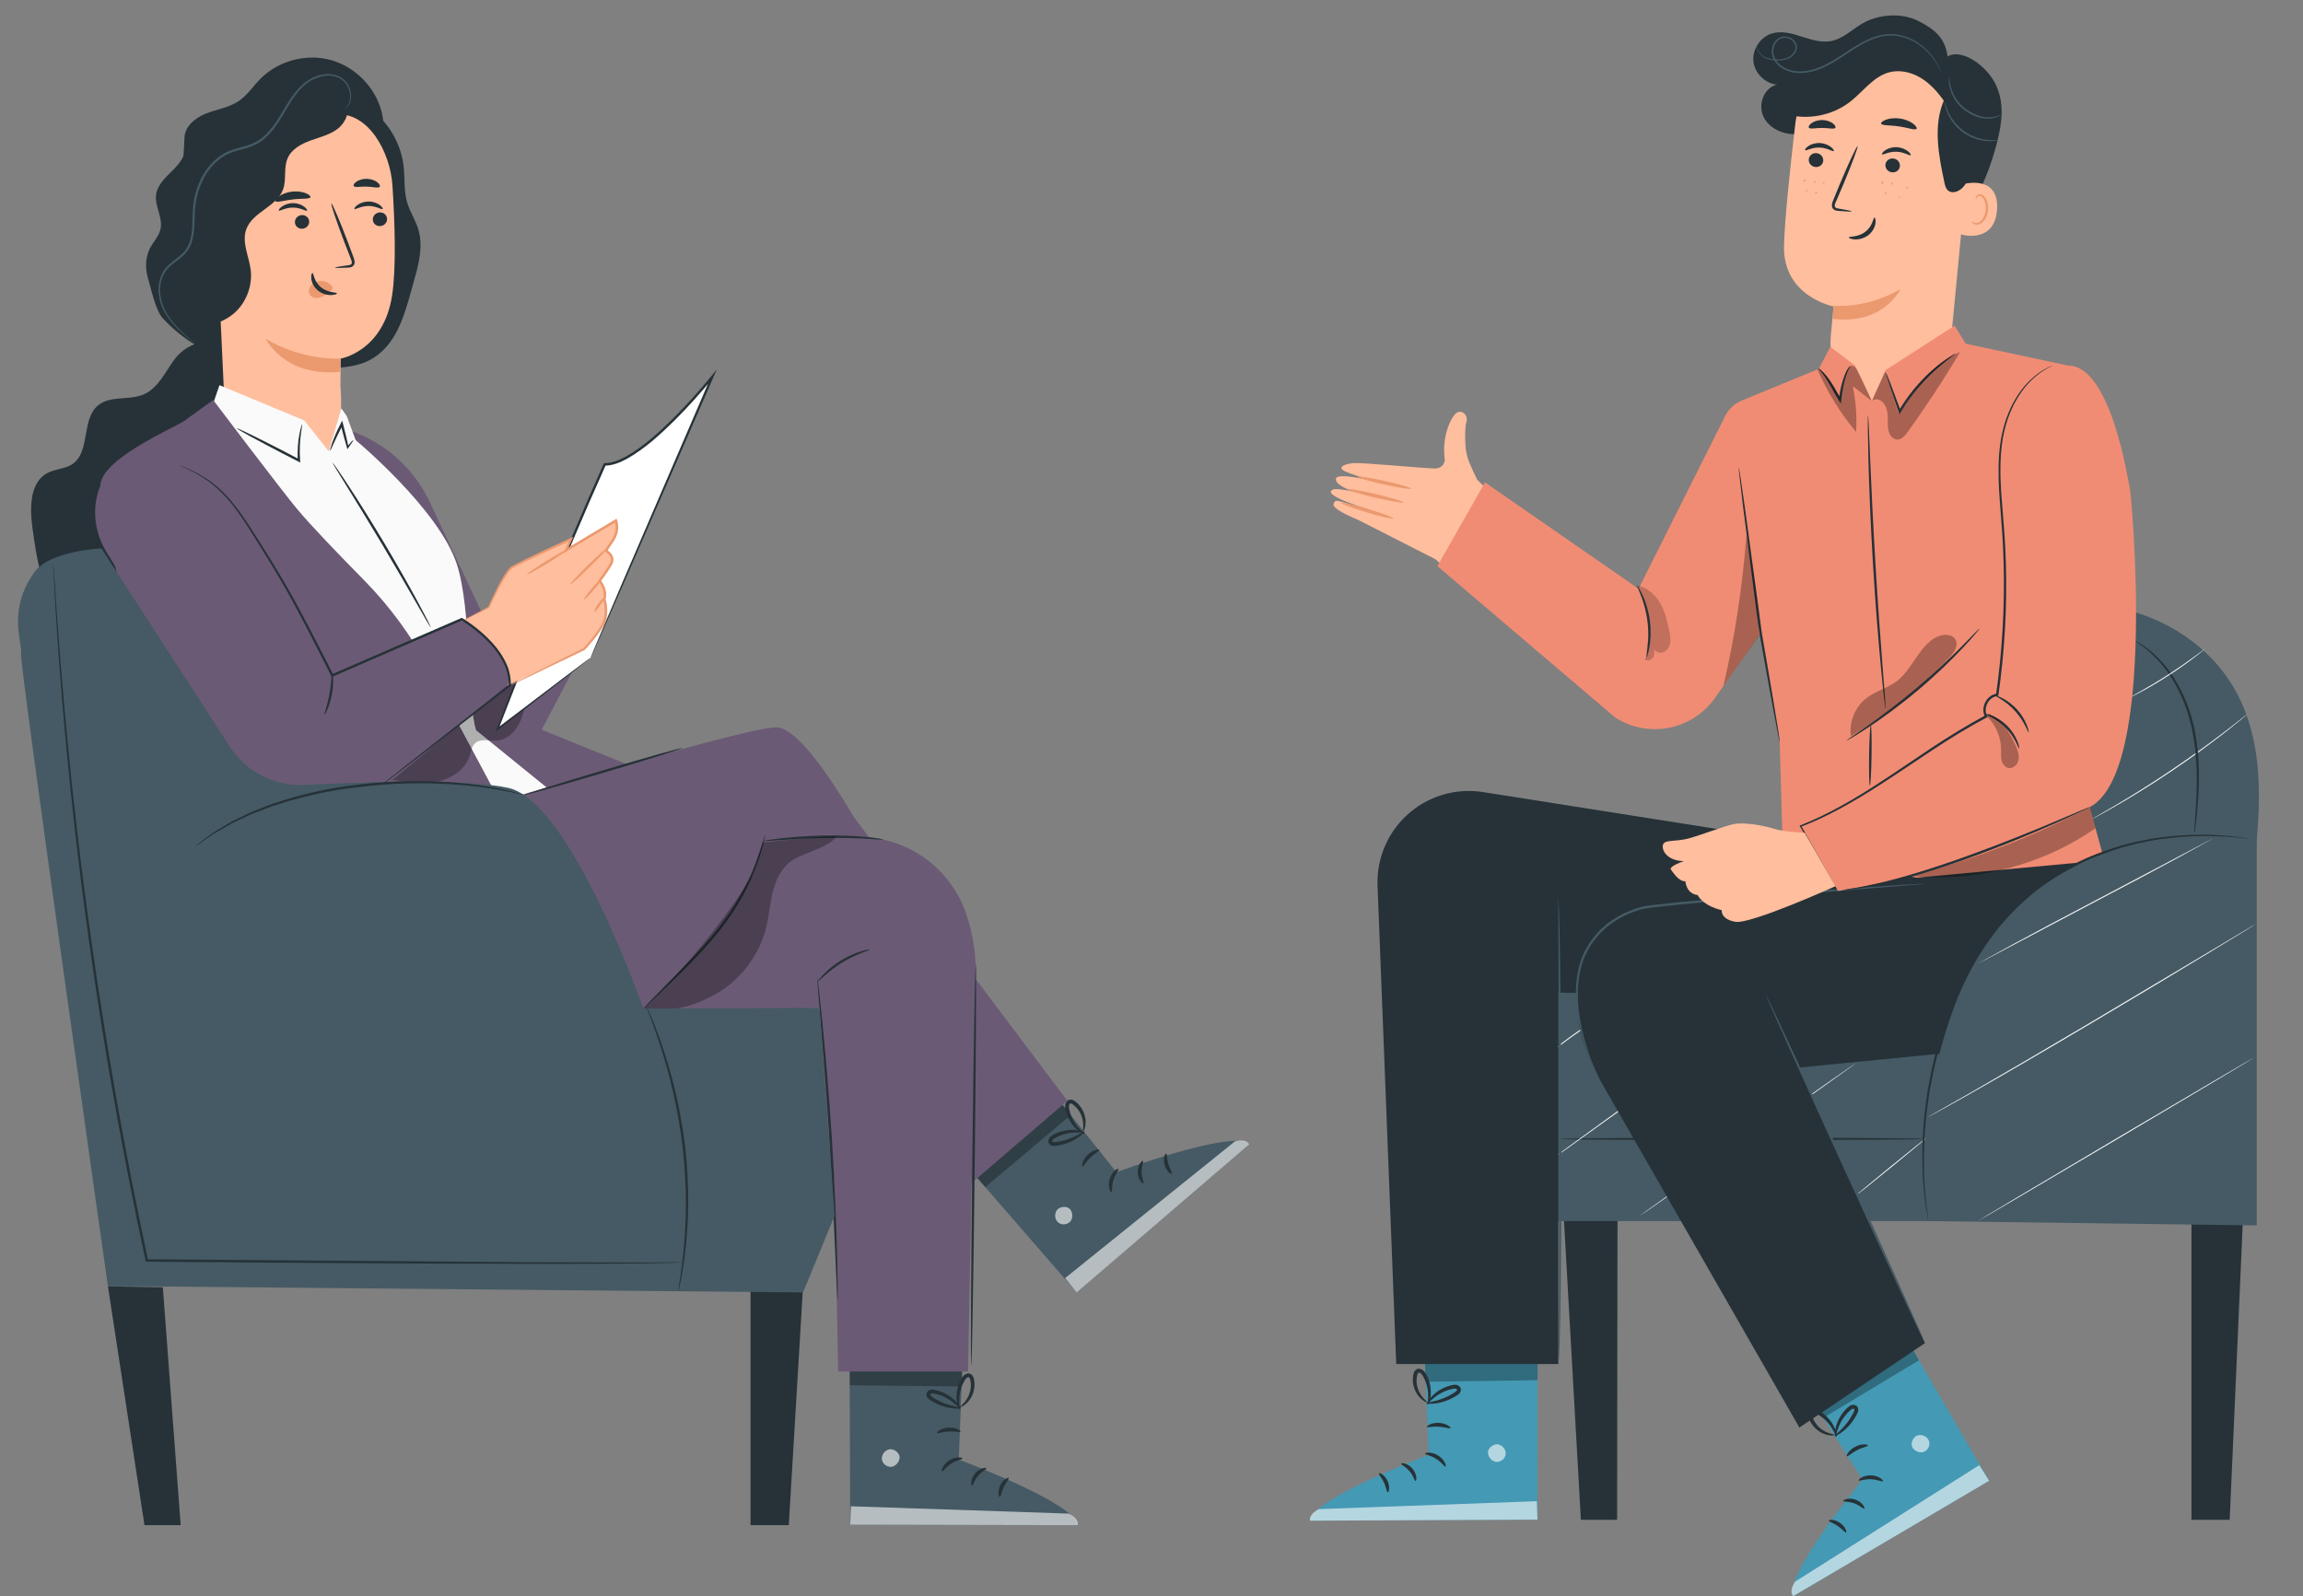
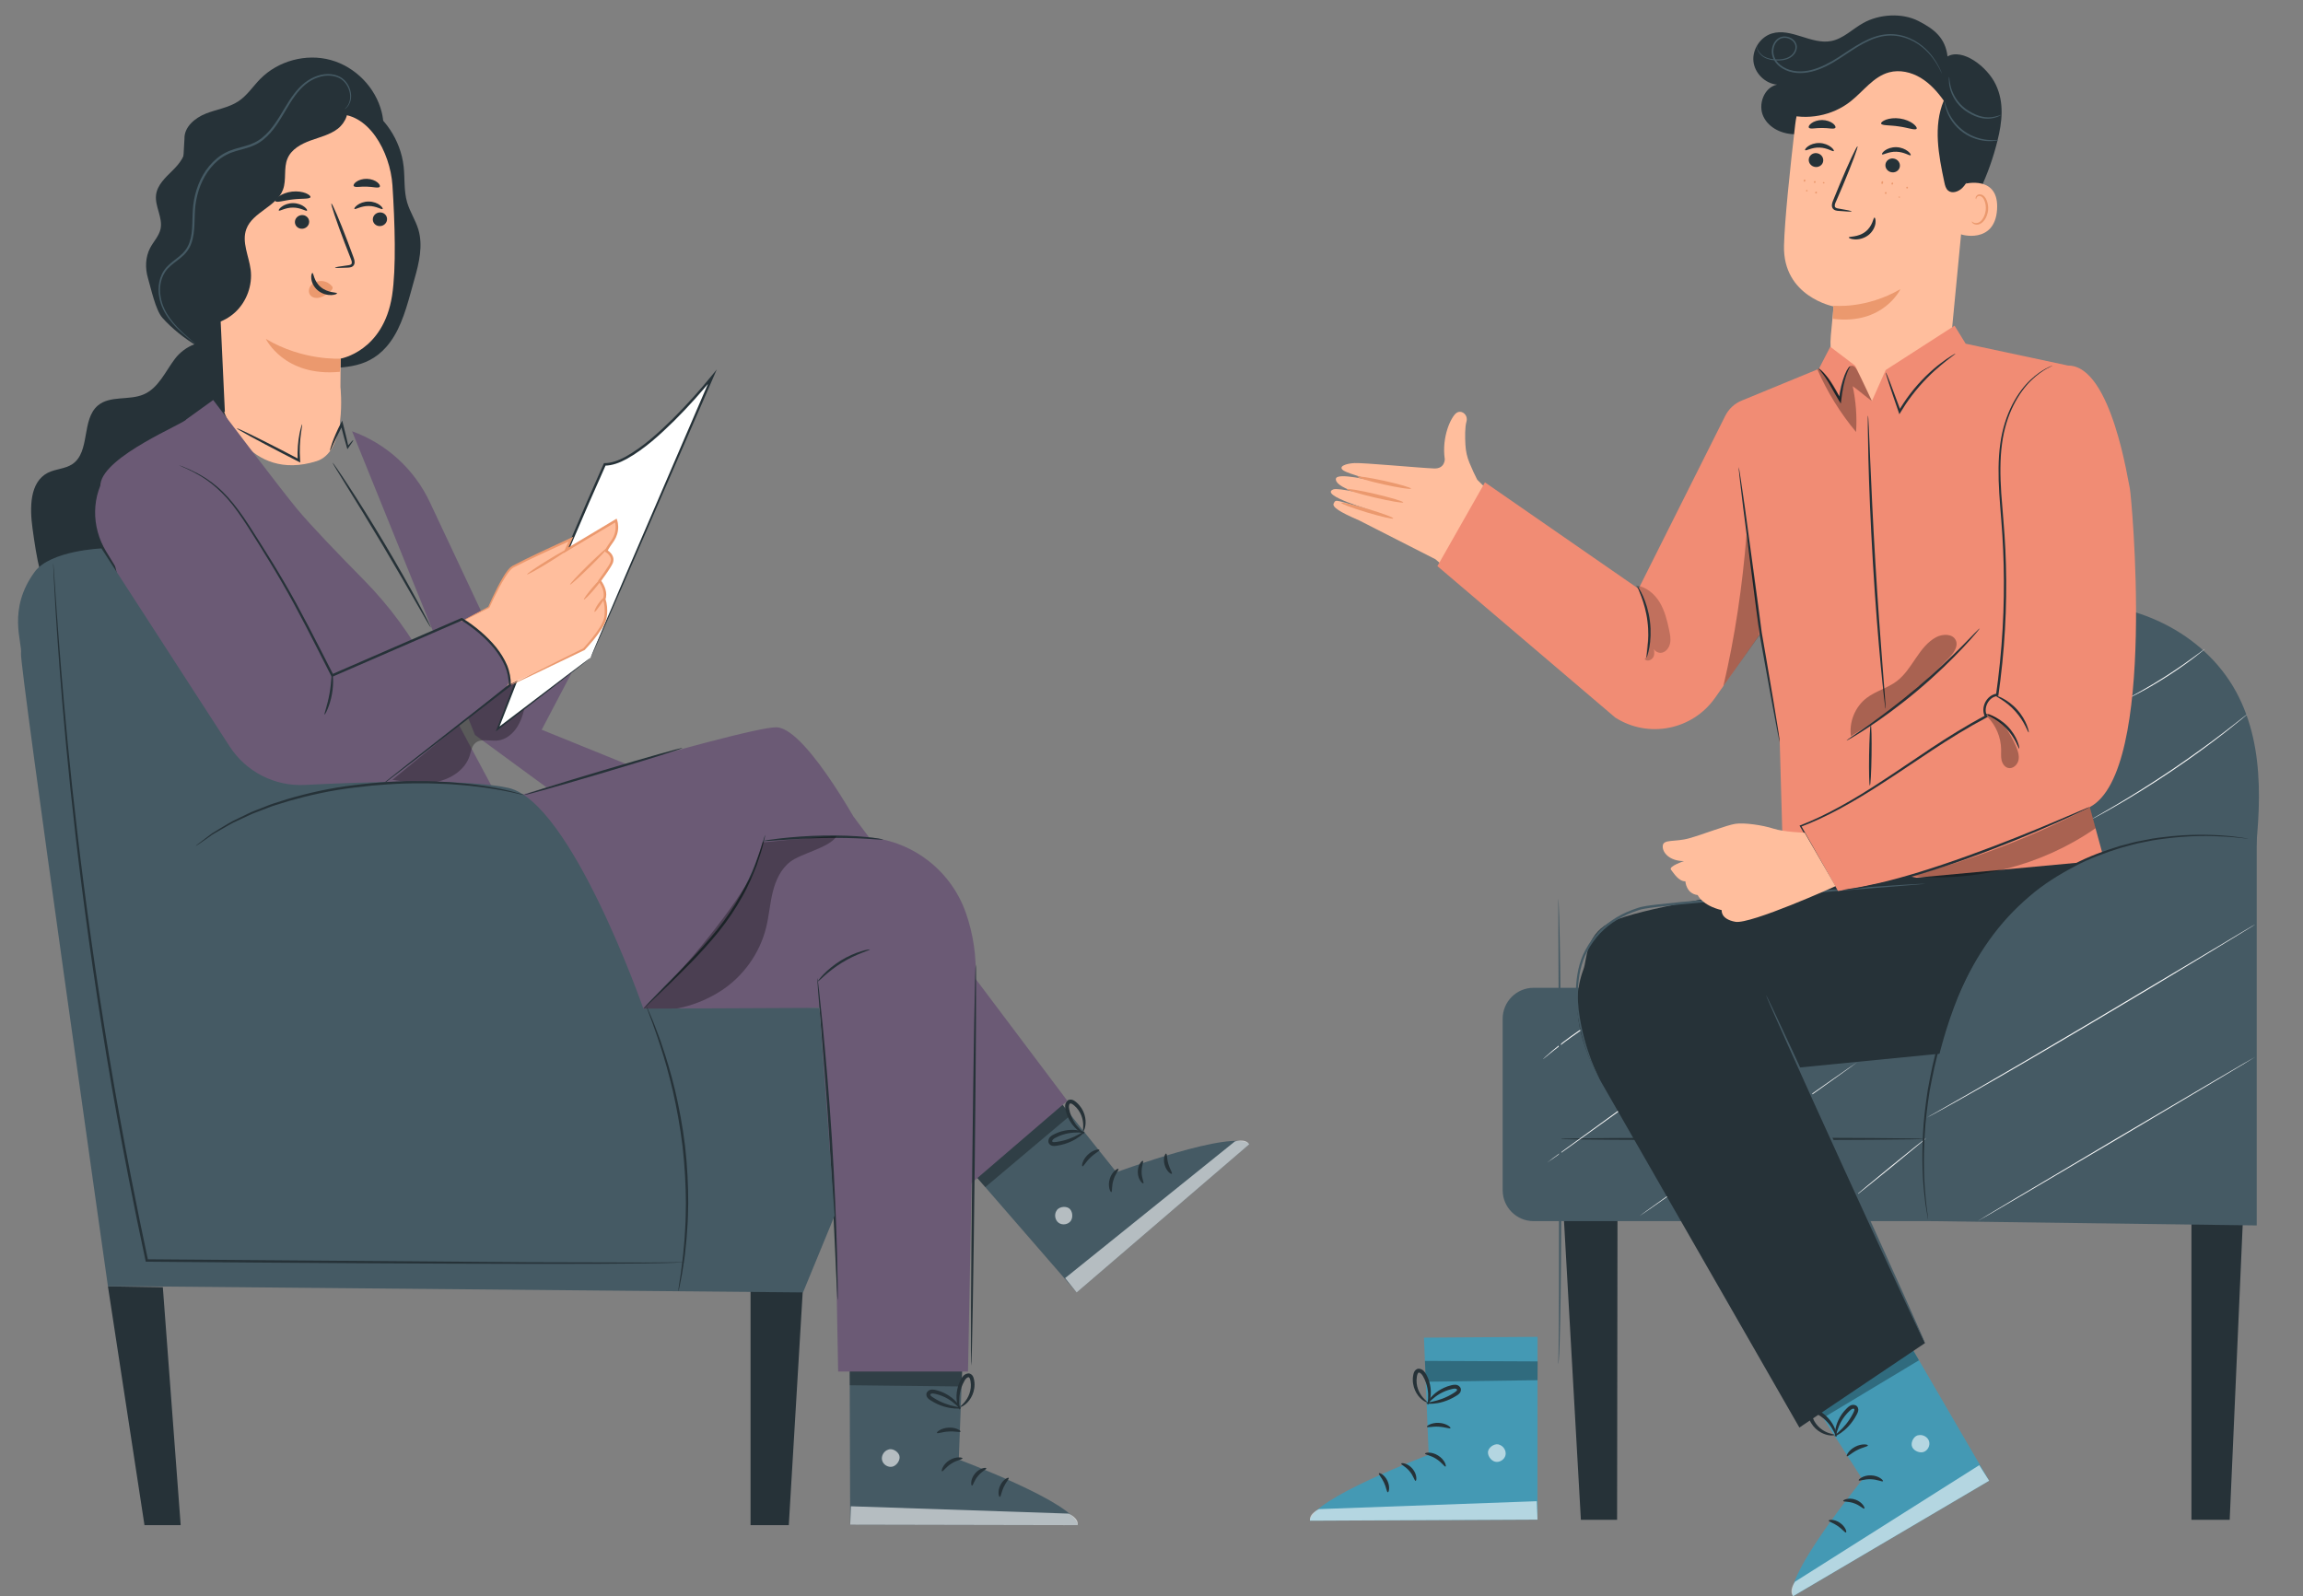
<svg xmlns="http://www.w3.org/2000/svg" version="1.1" x="0px" y="0px" viewBox="0 0 486.65 337.39" style="enable-background:new 0 0 486.65 337.39;" xml:space="preserve">
  <rect x="0" y="0" width="486.65" height="337.39" fill="#808080" stroke="none" />
  <g id="Background_Complete"> </g>
  <g id="Background_Simple" style="display:none;">
    <path style="display:inline;fill:#EBEBEB;" d="M2.41,57.5C3.18,8.96,22.94-24.4,50.66-43.73c18.78-13.1,40.24-22.96,62.98-25.6 c22.74-2.64,46.83,2.43,64.9,16.49c27.86,21.68,39.2,61.86,70.92,77.34c18.85,9.2,41.22,7.51,61.62,2.6 c20.4-4.91,40.14-12.8,60.94-15.52c26.88-3.52,55.31,2.22,77.38,17.96c22.08,15.73,37.08,41.8,37.24,68.91 c0.14,22.73-9.76,44.63-23.65,62.62c-13.89,17.99-31.62,32.59-49.39,46.76c-39.34,31.37-81.37,62.29-130.52,73.04 c-71.56,15.64-148.26-15.98-198.1-69.66C35.14,157.54,10.98,130.24,2.41,57.5" />
    <path style="display:inline;fill:#EBEBEB;" d="M-14.95-57.61c-9.65-11.85-19.2-19.34-40.48-13.85 c-13.24,3.89-17.39,14.5-20.1,23.21c-2.7,8.71-0.6,18.5,4.46,26.09C-64.44-12.2-52.67-5.78-40.72-6 c11.95-0.22,23.64-7.24,29.09-17.88C-6.18-34.51-7.41-48.34-14.95-57.61z" />
  </g>
  <g id="Floor"> </g>
  <g id="Character_2">
    <g>
      <g>
        <g>
          <polygon style="fill:#263238;" points="463.08,253.09 463.08,321.24 471.16,321.24 474.17,252.9 " />
          <polygon style="fill:#263238;" points="330.2,252.9 334.06,321.24 341.71,321.24 341.8,253.09 " />
          <path style="fill:#455A64;" d="M462.37,258.11H324.07c-3.61,0-6.54-2.93-6.54-6.54v-36.24c0-3.61,2.93-6.54,6.54-6.54h138.31 c3.61,0,6.54,2.93,6.54,6.54v36.24C468.92,255.18,465.99,258.11,462.37,258.11z" />
        </g>
        <path style="fill:#455A64;" d="M475.8,186.71c1.81-13.65,3.29-28.35-3.27-40.46c-6.82-12.58-21.85-19.71-36.1-18.42 c-14.25,1.29-27.24,10.3-34.74,22.48c-7.5,12.18-9.78,27.17-7.77,41.33" />
      </g>
      <g>
        <path style="fill:#263238;" d="M406.63,240.73c0,0.14-17.26,0.26-38.54,0.26c-21.29,0-38.54-0.12-38.54-0.26 s17.25-0.26,38.54-0.26C389.38,240.47,406.63,240.59,406.63,240.73z" />
      </g>
      <g>
        <path style="fill:#FAFAFA;" d="M407.18,240.44c0.04,0.04-3.28,2.81-7.41,6.18c-4.13,3.37-7.5,6.07-7.54,6.02 c-0.04-0.04,3.28-2.81,7.41-6.18C403.77,243.09,407.15,240.4,407.18,240.44z" />
      </g>
      <g>
        <path style="fill:#FAFAFA;" d="M392.46,224.52c0.03,0.05-10.28,7.39-23.03,16.4c-12.76,9.01-23.12,16.28-23.15,16.23 c-0.03-0.05,10.28-7.39,23.03-16.4C382.06,231.74,392.43,224.47,392.46,224.52z" />
      </g>
      <g>
        <path style="fill:#FAFAFA;" d="M357.34,223.77c0.03,0.05-6.74,4.99-15.12,11.05c-8.38,6.06-15.21,10.92-15.24,10.88 c-0.03-0.05,6.73-4.99,15.12-11.05C350.49,228.59,357.31,223.72,357.34,223.77z" />
      </g>
      <g>
        <path style="fill:#FAFAFA;" d="M341.66,213.15c0,0.01-0.05,0.04-0.16,0.11c-0.15,0.09-0.31,0.18-0.48,0.28 c-0.53,0.3-1.11,0.64-1.76,1.01c-1.48,0.86-3.51,2.1-5.66,3.58c-2.16,1.48-4.04,2.93-5.38,4c-0.58,0.48-1.11,0.9-1.58,1.28 c-0.15,0.12-0.29,0.24-0.43,0.35c-0.1,0.08-0.15,0.12-0.16,0.11c0-0.01,0.04-0.05,0.13-0.14c0.13-0.12,0.26-0.25,0.41-0.38 c0.35-0.33,0.88-0.78,1.54-1.34c1.32-1.11,3.19-2.57,5.35-4.06c2.16-1.49,4.2-2.71,5.71-3.54c0.75-0.42,1.37-0.74,1.8-0.96 c0.17-0.08,0.34-0.17,0.5-0.24C341.59,213.17,341.66,213.14,341.66,213.15z" />
      </g>
    </g>
    <g>
      <path style="fill:#FAFAFA;" d="M474.9,150.95c0,0-0.1,0.1-0.3,0.27c-0.25,0.21-0.55,0.46-0.89,0.75 c-0.78,0.65-1.92,1.56-3.34,2.68c-2.85,2.23-6.86,5.22-11.43,8.3c-4.58,3.09-8.85,5.69-11.99,7.49c-1.57,0.9-2.85,1.62-3.74,2.09 c-0.4,0.21-0.74,0.39-1.03,0.55c-0.24,0.12-0.36,0.18-0.36,0.18s0.12-0.08,0.34-0.22c0.28-0.16,0.62-0.36,1.01-0.58 c0.95-0.55,2.2-1.28,3.7-2.15c3.11-1.83,7.37-4.45,11.94-7.53c4.57-3.09,8.59-6.05,11.46-8.25c1.37-1.07,2.51-1.95,3.38-2.63 c0.36-0.28,0.66-0.51,0.92-0.72C474.79,151.02,474.9,150.95,474.9,150.95z" />
    </g>
    <g>
-       <path style="fill:#263238;" d="M451.21,135.47c0.01-0.02,0.15,0.05,0.42,0.2c0.26,0.16,0.67,0.36,1.15,0.7 c0.98,0.63,2.31,1.69,3.75,3.21c2.89,3.01,5.87,8.2,7.17,14.46c1.3,6.26,1.02,12.08,0.7,16.21c-0.17,2.07-0.36,3.74-0.5,4.89 c-0.07,0.52-0.13,0.96-0.19,1.32c-0.05,0.3-0.08,0.46-0.1,0.46c-0.04,0,0-0.65,0.09-1.8c0.09-1.16,0.22-2.83,0.34-4.9 c0.22-4.12,0.43-9.9-0.85-16.08c-1.28-6.17-4.16-11.29-6.94-14.32C453.49,136.75,451.12,135.58,451.21,135.47z" />
-     </g>
+       </g>
    <g>
      <path style="fill:#FAFAFA;" d="M465.91,137.16c0,0.01-0.04,0.05-0.14,0.14c-0.14,0.12-0.28,0.23-0.43,0.36 c-0.37,0.31-0.93,0.75-1.62,1.28c-1.38,1.06-3.33,2.46-5.56,3.9c-2.23,1.44-4.32,2.64-5.85,3.46c-0.77,0.41-1.39,0.73-1.83,0.95 c-0.18,0.08-0.34,0.16-0.51,0.24c-0.12,0.05-0.18,0.08-0.18,0.07c0-0.01,0.05-0.04,0.16-0.11c0.16-0.09,0.32-0.18,0.49-0.28 c0.53-0.3,1.13-0.63,1.8-1c1.51-0.85,3.58-2.07,5.81-3.5c2.23-1.44,4.19-2.82,5.59-3.85c0.62-0.45,1.16-0.86,1.65-1.22 c0.16-0.12,0.31-0.22,0.45-0.33C465.85,137.19,465.9,137.15,465.91,137.16z" />
    </g>
    <g>
      <g>
        <g>
          <path style="fill:#4499B4;" d="M300.9,282.74l1,24.76c0,0-24.83,9.34-25.09,13.93l48.07-0.22l0.02-38.64L300.9,282.74z" />
        </g>
      </g>
    </g>
    <g style="opacity:0.6;">
      <g>
        <g>
          <g>
            <path style="fill:#FFFFFF;" d="M316.76,305.35c0.93,0.25,1.58,1.29,1.37,2.23c-0.21,0.94-1.27,1.61-2.2,1.38 c-0.94-0.23-1.75-1.46-1.44-2.37c0.32-0.91,1.6-1.63,2.45-1.18" />
          </g>
        </g>
      </g>
    </g>
    <g style="opacity:0.6;">
      <g>
        <g>
          <path style="fill:#FFFFFF;" d="M324.89,321.2l-0.15-3.89l-46.03,1.67c0,0-2.14,0.94-1.89,2.45L324.89,321.2z" />
        </g>
      </g>
    </g>
    <g>
      <g>
        <g>
          <g>
            <path style="fill:#263238;" d="M301.13,307.26c0.01,0.23,1.18,0.34,2.34,1.09c1.18,0.72,1.78,1.73,1.99,1.64 c0.22-0.05-0.14-1.45-1.56-2.33C302.49,306.76,301.07,307.04,301.13,307.26z" />
          </g>
        </g>
      </g>
    </g>
    <g>
      <g>
        <g>
          <g>
            <path style="fill:#263238;" d="M296.09,309.37c-0.05,0.23,0.97,0.62,1.77,1.61c0.83,0.97,1.04,2.04,1.27,2.03 c0.22,0.04,0.38-1.34-0.64-2.55C297.48,309.24,296.1,309.14,296.09,309.37z" />
          </g>
        </g>
      </g>
    </g>
    <g>
      <g>
        <g>
          <g>
            <path style="fill:#263238;" d="M293.26,315.42c0.21,0.05,0.53-1.13-0.07-2.41c-0.6-1.29-1.71-1.79-1.81-1.59 c-0.13,0.19,0.58,0.88,1.07,1.94C292.95,314.4,293.02,315.39,293.26,315.42z" />
          </g>
        </g>
      </g>
    </g>
    <g>
      <g>
        <g>
          <g>
            <path style="fill:#263238;" d="M301.52,301.59c0.1,0.21,1.17-0.12,2.5-0.03c1.33,0.06,2.36,0.5,2.48,0.3 c0.14-0.17-0.88-1.03-2.44-1.11C302.5,300.66,301.41,301.41,301.52,301.59z" />
          </g>
        </g>
      </g>
    </g>
    <g style="opacity:0.3;">
      <g>
        <g>
          <polygon points="301.11,287.65 301.28,292.06 324.9,291.73 324.92,287.76 " />
        </g>
      </g>
    </g>
    <g>
      <g>
        <g>
          <g>
            <path style="fill:#263238;" d="M301.41,296.59c0,0.1,0.93,0.24,2.41-0.02c0.74-0.13,1.6-0.38,2.52-0.79 c0.45-0.21,0.92-0.45,1.38-0.74c0.22-0.14,0.48-0.29,0.72-0.57c0.26-0.25,0.4-0.87,0.1-1.25c-0.25-0.37-0.68-0.53-1.03-0.53 c-0.35-0.01-0.64,0.06-0.9,0.13c-0.53,0.13-1.04,0.31-1.49,0.52c-0.92,0.42-1.66,0.95-2.21,1.47 c-1.11,1.04-1.49,1.92-1.41,1.96c0.11,0.08,0.65-0.66,1.78-1.52c0.56-0.43,1.28-0.87,2.14-1.22c0.43-0.17,0.89-0.32,1.38-0.43 c0.51-0.14,0.94-0.14,1.07,0.08c0.05,0.09,0.05,0.12-0.05,0.27c-0.11,0.14-0.32,0.27-0.53,0.42c-0.42,0.28-0.85,0.52-1.27,0.73 c-0.84,0.42-1.64,0.71-2.32,0.9C302.31,296.4,301.41,296.47,301.41,296.59z" />
          </g>
        </g>
      </g>
    </g>
    <g>
      <g>
        <g>
          <g>
            <path style="fill:#263238;" d="M301.72,296.93c0.08,0.04,0.55-0.81,0.62-2.33c0.04-0.75-0.05-1.67-0.34-2.63 c-0.15-0.48-0.35-0.98-0.62-1.46c-0.28-0.47-0.63-1.11-1.54-1.21c-0.48-0.02-0.87,0.36-1,0.68c-0.16,0.33-0.19,0.6-0.24,0.88 c-0.09,0.56-0.07,1.11,0.01,1.62c0.16,1.02,0.58,1.87,1.04,2.48c0.95,1.24,1.93,1.52,1.95,1.44c0.08-0.12-0.74-0.57-1.47-1.76 c-0.36-0.59-0.68-1.37-0.77-2.26c-0.05-0.44-0.04-0.92,0.04-1.39c0.07-0.51,0.26-0.92,0.45-0.87c0.24,0,0.65,0.38,0.85,0.78 c0.25,0.43,0.45,0.87,0.6,1.3c0.31,0.87,0.44,1.7,0.48,2.4C301.84,296.01,301.59,296.89,301.72,296.93z" />
          </g>
        </g>
      </g>
    </g>
-     <path style="fill:#263238;" d="M368.92,176.18l-55.54-8.76c-5.48-0.86-11.07,0.67-15.33,4.21l0,0c-4.62,3.83-7.19,9.6-6.96,15.59 l3.95,101.1h34.26v-78.51l32.9,0.6l26.09-22.95l18.81-3.34l14.03-8.55L368.92,176.18z" />
    <g>
      <path style="fill:#455A64;" d="M329.29,189.96c0.01,0,0.02,0.08,0.03,0.25c0.01,0.2,0.03,0.44,0.05,0.74 c0.04,0.65,0.08,1.62,0.11,2.87c0.08,2.49,0.14,6.09,0.21,10.54c0.12,8.9,0.22,21.2,0.24,34.78c0.02,13.58-0.03,25.88-0.15,34.78 c-0.06,4.45-0.13,8.05-0.23,10.54c-0.04,1.24-0.09,2.21-0.15,2.86c-0.03,0.3-0.05,0.55-0.07,0.74c-0.02,0.17-0.03,0.25-0.04,0.25 c-0.01,0-0.01-0.09-0.01-0.26c0-0.2,0.01-0.44,0.02-0.75c0.03-0.65,0.05-1.62,0.06-2.86c0.04-2.49,0.05-6.09,0.07-10.54 c0-8.94,0-21.21,0-34.78C329.35,212.41,329.3,192.79,329.29,189.96z" />
    </g>
    <g>
      <g>
        <g>
          <path style="fill:#4499B4;" d="M380.23,291.84l13.34,20.88c0,0-16.75,20.57-14.66,24.67l41.42-24.4l-19.44-33.39L380.23,291.84z " />
        </g>
      </g>
    </g>
    <g style="opacity:0.6;">
      <g>
        <g>
          <g>
            <path style="fill:#FFFFFF;" d="M405.32,303.38c0.93-0.25,2.02,0.32,2.31,1.24c0.29,0.92-0.28,2.03-1.21,2.3 c-0.93,0.27-2.25-0.38-2.44-1.33c-0.19-0.95,0.56-2.21,1.52-2.25" />
          </g>
        </g>
      </g>
    </g>
    <g style="opacity:0.6;">
      <g>
        <g>
          <path style="fill:#FFFFFF;" d="M420.33,312.98l-2.09-3.29l-38.93,24.63c0,0-1.37,1.89-0.4,3.06L420.33,312.98z" />
        </g>
      </g>
    </g>
    <g>
      <g>
        <g>
          <g>
            <path style="fill:#263238;" d="M392.77,312.91c0.13,0.2,1.19-0.31,2.57-0.24c1.38,0.03,2.41,0.6,2.55,0.41 c0.16-0.15-0.85-1.18-2.52-1.23C393.7,311.78,392.62,312.75,392.77,312.91z" />
          </g>
        </g>
      </g>
    </g>
    <g>
      <g>
        <g>
          <g>
            <path style="fill:#263238;" d="M389.49,317.26c0.07,0.22,1.15,0.05,2.34,0.5c1.2,0.42,1.92,1.24,2.12,1.11 c0.21-0.08-0.35-1.35-1.84-1.88C390.62,316.45,389.38,317.07,389.49,317.26z" />
          </g>
        </g>
      </g>
    </g>
    <g>
      <g>
        <g>
          <g>
            <path style="fill:#263238;" d="M390.08,323.92c0.21-0.07-0.1-1.24-1.28-2.04c-1.17-0.81-2.38-0.69-2.36-0.47 c-0.02,0.23,0.95,0.47,1.9,1.14C389.31,323.2,389.87,324.01,390.08,323.92z" />
          </g>
        </g>
      </g>
    </g>
    <g>
      <g>
        <g>
          <g>
            <path style="fill:#263238;" d="M390.26,307.81c0.19,0.13,0.96-0.69,2.15-1.29c1.18-0.62,2.29-0.76,2.3-1 c0.03-0.22-1.28-0.45-2.67,0.27C390.64,306.51,390.07,307.71,390.26,307.81z" />
          </g>
        </g>
      </g>
    </g>
    <g style="opacity:0.3;">
      <g>
        <g>
          <polygon points="382.88,295.97 385.25,299.7 405.5,287.52 403.5,284.08 " />
        </g>
      </g>
    </g>
    <g>
      <g>
        <g>
          <g>
            <path style="fill:#263238;" d="M387.65,303.55c0.05,0.09,0.92-0.26,2.07-1.23c0.57-0.48,1.2-1.13,1.78-1.95 c0.29-0.41,0.57-0.85,0.82-1.33c0.12-0.24,0.27-0.49,0.34-0.86c0.1-0.34-0.09-0.95-0.54-1.13c-0.4-0.19-0.86-0.11-1.16,0.06 c-0.31,0.17-0.52,0.38-0.71,0.57c-0.4,0.38-0.74,0.79-1.03,1.2c-0.58,0.83-0.95,1.66-1.17,2.38c-0.44,1.46-0.32,2.4-0.23,2.4 c0.13,0.01,0.23-0.9,0.77-2.21c0.27-0.65,0.67-1.4,1.24-2.13c0.28-0.37,0.61-0.73,0.97-1.07c0.37-0.37,0.74-0.6,0.97-0.47 c0.08,0.05,0.11,0.08,0.09,0.26c-0.03,0.17-0.13,0.39-0.25,0.63c-0.23,0.45-0.47,0.88-0.73,1.27 c-0.51,0.78-1.06,1.44-1.55,1.95C388.33,302.92,387.58,303.44,387.65,303.55z" />
          </g>
        </g>
      </g>
    </g>
    <g>
      <g>
        <g>
          <g>
            <path style="fill:#263238;" d="M388.08,303.68c0.09-0.01,0.06-0.97-0.63-2.33c-0.35-0.67-0.88-1.42-1.62-2.1 c-0.37-0.34-0.8-0.66-1.27-0.95c-0.48-0.27-1.1-0.64-1.94-0.27c-0.42,0.23-0.57,0.75-0.53,1.09c0.03,0.36,0.14,0.62,0.24,0.89 c0.21,0.53,0.5,1,0.82,1.4c0.65,0.8,1.44,1.33,2.15,1.62c1.44,0.6,2.43,0.34,2.4,0.26c0.01-0.14-0.93-0.12-2.15-0.78 c-0.6-0.33-1.27-0.84-1.8-1.56c-0.27-0.36-0.5-0.77-0.67-1.22c-0.19-0.48-0.24-0.93-0.05-0.98c0.2-0.12,0.75,0,1.13,0.25 c0.43,0.25,0.82,0.53,1.18,0.82c0.7,0.6,1.24,1.25,1.62,1.83C387.72,302.83,387.95,303.72,388.08,303.68z" />
          </g>
        </g>
      </g>
    </g>
    <g>
      <g>
        <g>
          <g>
            <g>
              <path style="fill:#FFBE9D;" d="M303.31,118.2l-16.08-8.19c-4.19-1.81-5.79-2.85-5.4-3.61c0.52-1.02,0.27-0.65,8.36,1.56 c0,0-11.51-3.26-8.46-4.51c0.54-0.22,2.38,0.06,4.41,0.48c-2.92-0.99-4.02-2-3.84-2.77c0.3-1.31,7.19,0.29,10.39,1.11 c-2.64-0.71-7.67-2.12-8.72-2.77c-1.43-0.89,0.5-1.54,2.25-1.62c1.97-0.09,13.46,1,16.8,1.14c2.29,0.1,2.28-1.94,2.28-1.94 c-0.69-4.79,1.33-8.9,2.4-9.75c1.07-0.85,2.6,0.33,2.18,1.79c-0.34,1.18-0.31,3.3-0.22,4.9c0.07,1.32,0.35,2.61,0.86,3.82 c0.58,1.41,1.13,2.57,1.63,3.55l13.15,13.07l-10.57,13.38L303.31,118.2z" />
            </g>
          </g>
        </g>
      </g>
      <g>
        <g>
          <g>
            <g>
              <g>
                <g>
                  <g>
                    <path style="fill:#EB996E;" d="M294.41,109.58c-0.05,0.2-2.56-0.37-5.6-1.28c-3.04-0.91-5.45-1.82-5.38-2.01 c0.07-0.2,2.58,0.38,5.6,1.29C292.05,108.47,294.46,109.37,294.41,109.58z" />
                  </g>
                </g>
              </g>
            </g>
          </g>
        </g>
      </g>
      <g>
        <g>
          <g>
            <g>
              <g>
                <g>
                  <g>
                    <path style="fill:#EB996E;" d="M296.52,106.19c-0.05,0.2-2.75-0.26-6.04-1.03c-3.29-0.78-5.92-1.57-5.87-1.77 c0.05-0.2,2.75,0.26,6.04,1.03C293.94,105.19,296.57,105.98,296.52,106.19z" />
                  </g>
                </g>
              </g>
            </g>
          </g>
        </g>
      </g>
      <g>
        <g>
          <g>
            <g>
              <g>
                <g>
                  <g>
                    <path style="fill:#EB996E;" d="M298.16,103.28c-0.05,0.21-2.61-0.19-5.74-0.88c-3.12-0.69-5.62-1.42-5.57-1.63 c0.05-0.21,2.61,0.19,5.74,0.88C295.71,102.34,298.21,103.07,298.16,103.28z" />
                  </g>
                </g>
              </g>
            </g>
          </g>
        </g>
      </g>
    </g>
    <g>
      <g>
        <path style="fill:#263238;" d="M374.41,7.08c4.09-1.25,8.36,2.41,12.56,1.59c2.55-0.5,4.48-2.54,6.74-3.8 c3.39-1.9,8.19-2.2,11.66-0.44c3.46,1.76,5.7,3.64,6.17,7.5c3.15-1.81,8.42,2.16,10.21,5.99c1.79,3.83,1.34,7.79,0.32,11.9 c-1.75,7.07-4.91,13.78-9.23,19.64c-0.38,0.52-0.99,1.09-1.58,0.82c-0.4-0.19-0.54-0.69-0.61-1.13c-0.6-3.75-0.13-7.58,0.2-11.37 c0.32-3.79,0.48-7.69-0.71-11.3c-1.2-3.61-4.02-6.9-7.75-7.64c-2.76-0.54-5.62,0.35-8.07,1.73c-2.45,1.37-4.6,3.21-6.93,4.78 c-2.33,1.56-4.95,2.88-7.76,3.01c-2.81,0.12-5.82-1.2-7.01-3.74c-1.2-2.54,0.15-6.15,2.89-6.73c-2.52-0.23-4.73-2.41-4.99-4.93 S371.99,7.82,374.41,7.08z" />
      </g>
      <g>
        <g>
          <g>
            <g>
              <g>
                <g>
                  <g>
                    <g>
                      <g>
                        <g>
                          <g>
                            <g>
                              <g>
                                <g>
                                  <g>
                                    <path style="fill:#FFBE9D;" d="M416.18,30.96l-4.07,42.44c-0.69,7.22-8.26,17.92-15.43,16.87l0,0 c-6.7-0.98-10.46-12.58-9.81-19.31c0.31-3.19,0.56-5.86,0.57-6.19c0,0-10.71-2.05-10.46-12.82 c0.12-5.2,1.23-15.9,2.36-25.57c1.2-10.38,10.19-18.09,20.64-17.72L401,8.69 C412.18,9.74,417.53,19.81,416.18,30.96z" />
                                  </g>
                                </g>
                              </g>
                            </g>
                          </g>
                        </g>
                      </g>
                    </g>
                  </g>
                  <g>
                    <g>
                      <g>
                        <g>
                          <g>
                            <g>
                              <g>
                                <g>
                                  <g>
                                    <path style="fill:#EB996E;" d="M387.42,64.61c0,0,6.78,0.79,14.17-3.5c0,0-3.59,7.63-14.29,6.28L387.42,64.61z" />
                                  </g>
                                </g>
                              </g>
                            </g>
                          </g>
                        </g>
                      </g>
                    </g>
                  </g>
                </g>
              </g>
            </g>
            <g>
              <g>
                <g>
                  <g>
                    <g>
                      <g>
                        <g>
                          <g>
                            <g>
                              <g>
                                <g>
                                  <g>
                                    <g>
                                      <g>
                                        <g>
                                          <path style="fill:#263238;" d="M382.21,33.7c-0.06,0.81,0.58,1.53,1.43,1.6c0.84,0.07,1.58-0.52,1.63-1.33 c0.06-0.81-0.58-1.53-1.43-1.6C383,32.29,382.27,32.89,382.21,33.7z" />
                                        </g>
                                      </g>
                                    </g>
                                  </g>
                                </g>
                              </g>
                            </g>
                          </g>
                        </g>
                        <g>
                          <g>
                            <g>
                              <g>
                                <g>
                                  <g>
                                    <g>
                                      <g>
                                        <g>
                                          <g>
                                            <path style="fill:#263238;" d="M381.45,31.74c0.18,0.21,1.38-0.61,3.03-0.55c1.65,0.04,2.84,0.93,3.02,0.74 c0.09-0.09-0.09-0.46-0.61-0.86c-0.51-0.4-1.38-0.81-2.41-0.84c-1.03-0.03-1.91,0.32-2.42,0.69 C381.55,31.29,381.36,31.65,381.45,31.74z" />
                                          </g>
                                        </g>
                                      </g>
                                    </g>
                                  </g>
                                </g>
                              </g>
                            </g>
                          </g>
                        </g>
                      </g>
                      <g>
                        <g>
                          <g>
                            <g>
                              <g>
                                <g>
                                  <g>
                                    <g>
                                      <g>
                                        <g>
                                          <path style="fill:#263238;" d="M398.41,34.83c-0.06,0.81,0.58,1.53,1.43,1.6c0.84,0.08,1.58-0.52,1.63-1.33 c0.06-0.81-0.58-1.53-1.43-1.6C399.2,33.42,398.47,34.02,398.41,34.83z" />
                                        </g>
                                      </g>
                                    </g>
                                  </g>
                                </g>
                              </g>
                            </g>
                          </g>
                        </g>
                        <g>
                          <g>
                            <g>
                              <g>
                                <g>
                                  <g>
                                    <g>
                                      <g>
                                        <g>
                                          <g>
                                            <path style="fill:#263238;" d="M397.7,32.62c0.18,0.21,1.38-0.61,3.03-0.55c1.65,0.04,2.84,0.93,3.02,0.74 c0.09-0.09-0.09-0.45-0.61-0.86c-0.51-0.4-1.38-0.81-2.41-0.84c-1.03-0.03-1.91,0.32-2.42,0.69 C397.8,32.17,397.61,32.53,397.7,32.62z" />
                                          </g>
                                        </g>
                                      </g>
                                    </g>
                                  </g>
                                </g>
                              </g>
                            </g>
                          </g>
                        </g>
                      </g>
                      <g>
                        <g>
                          <g>
                            <g>
                              <g>
                                <g>
                                  <g>
                                    <g>
                                      <g>
                                        <g>
                                          <path style="fill:#263238;" d="M391.27,44.68c0.01-0.09-1.01-0.31-2.67-0.58c-0.42-0.06-0.82-0.16-0.88-0.45 c-0.09-0.31,0.1-0.76,0.33-1.24c0.43-1.01,0.89-2.06,1.36-3.17c1.9-4.52,3.28-8.24,3.1-8.31 c-0.18-0.07-1.87,3.53-3.76,8.05c-0.46,1.11-0.89,2.18-1.31,3.19c-0.18,0.47-0.47,1.01-0.28,1.65 c0.1,0.32,0.4,0.56,0.67,0.64c0.27,0.09,0.51,0.11,0.71,0.12C390.22,44.73,391.26,44.77,391.27,44.68z" />
                                        </g>
                                      </g>
                                    </g>
                                  </g>
                                </g>
                              </g>
                            </g>
                          </g>
                        </g>
                      </g>
                      <g>
                        <g>
                          <g>
                            <g>
                              <g>
                                <g>
                                  <g>
                                    <g>
                                      <g>
                                        <g>
                                          <path style="fill:#263238;" d="M396.1,45.99c-0.27-0.03-0.33,1.77-1.92,2.99c-1.58,1.22-3.49,0.96-3.51,1.21 c-0.03,0.11,0.41,0.36,1.22,0.41c0.79,0.06,1.96-0.16,2.93-0.91c0.96-0.75,1.4-1.78,1.49-2.51 C396.4,46.44,396.22,45.99,396.1,45.99z" />
                                        </g>
                                      </g>
                                    </g>
                                  </g>
                                </g>
                              </g>
                            </g>
                          </g>
                        </g>
                      </g>
                    </g>
                  </g>
                </g>
                <g>
                  <g>
                    <g>
                      <g>
                        <g>
                          <g>
                            <g>
                              <g>
                                <g>
                                  <path style="fill:#263238;" d="M397.5,26.12c0.15,0.46,1.81,0.3,3.74,0.6c1.94,0.26,3.48,0.89,3.76,0.49 c0.12-0.19-0.14-0.62-0.75-1.08c-0.61-0.46-1.6-0.91-2.76-1.08c-1.16-0.17-2.23-0.02-2.95,0.24 C397.81,25.57,397.44,25.91,397.5,26.12z" />
                                </g>
                              </g>
                            </g>
                          </g>
                        </g>
                      </g>
                    </g>
                  </g>
                </g>
                <g>
                  <g>
                    <g>
                      <g>
                        <g>
                          <g>
                            <g>
                              <g>
                                <g>
                                  <path style="fill:#263238;" d="M382.23,26.98c0.28,0.39,1.43,0.04,2.8,0.07c1.37-0.02,2.52,0.34,2.8-0.04 c0.12-0.19-0.05-0.57-0.54-0.94c-0.49-0.37-1.31-0.69-2.26-0.7c-0.94,0-1.77,0.31-2.26,0.68 C382.28,26.41,382.11,26.79,382.23,26.98z" />
                                </g>
                              </g>
                            </g>
                          </g>
                        </g>
                      </g>
                    </g>
                  </g>
                </g>
              </g>
            </g>
          </g>
        </g>
      </g>
      <g>
        <g>
          <g>
            <g>
              <g>
                <g>
                  <g>
                    <g>
                      <g>
                        <g>
                          <path style="fill:#FFBE9D;" d="M415.02,38.89c0.19-0.07,7.47-1.93,6.98,5.42c-0.49,7.35-7.77,5.34-7.77,5.13 C414.23,49.23,415.02,38.89,415.02,38.89z" />
                        </g>
                      </g>
                    </g>
                  </g>
                </g>
              </g>
            </g>
          </g>
        </g>
        <g>
          <g>
            <g>
              <g>
                <g>
                  <g>
                    <g>
                      <g>
                        <g>
                          <g>
                            <path style="fill:#EB996E;" d="M416.66,46.81c0.03-0.02,0.12,0.1,0.33,0.21c0.2,0.11,0.56,0.2,0.96,0.08 c0.8-0.23,1.53-1.42,1.66-2.74c0.06-0.67-0.03-1.31-0.24-1.86c-0.19-0.55-0.51-0.95-0.9-1.05 c-0.38-0.12-0.68,0.1-0.78,0.3c-0.11,0.2-0.08,0.35-0.12,0.36c-0.02,0.02-0.15-0.13-0.07-0.43 c0.04-0.14,0.14-0.31,0.32-0.44c0.19-0.13,0.45-0.19,0.72-0.14c0.56,0.08,1.04,0.63,1.26,1.23 c0.25,0.6,0.38,1.33,0.31,2.08c-0.15,1.48-1,2.81-2.08,3.05c-0.53,0.1-0.95-0.08-1.16-0.27 C416.66,46.99,416.63,46.82,416.66,46.81z" />
                          </g>
                        </g>
                      </g>
                    </g>
                  </g>
                </g>
              </g>
            </g>
          </g>
        </g>
      </g>
      <g>
        <g>
          <path style="fill:#263238;" d="M377.13,24.06c4.7,1.43,10.07,0.42,13.92-2.63c2.7-2.13,4.83-5.25,8.14-6.14 c2.23-0.6,4.67-0.04,6.65,1.15c1.98,1.19,3.56,2.95,4.9,4.84c-2.27,5.4-1.09,11.55,0.13,17.28c0.13,0.63,0.3,1.32,0.8,1.73 c0.85,0.7,2.17,0.22,2.96-0.54c1.26-1.23,1.79-3.01,2.16-4.73c0.85-3.92,1.09-8,0.35-11.94c-0.74-3.94-2.5-7.73-5.3-10.6 c-3.5-3.59-8.51-5.56-13.51-5.66c-5.01-0.1-9.98,1.61-14.08,4.48c-1.9,1.33-3.67,2.97-4.7,5.05" />
        </g>
      </g>
    </g>
    <g>
      <g>
        <path style="fill:#455A64;" d="M371.23,9.56c0,0-0.05,0.22,0.04,0.64c0.09,0.41,0.36,1.02,0.97,1.55 c0.61,0.54,1.58,0.92,2.72,1.01c0.57,0.05,1.18,0.05,1.83-0.05c0.64-0.1,1.33-0.32,1.91-0.8c0.56-0.47,1.02-1.2,0.99-2.05 c-0.03-0.86-0.69-1.61-1.5-1.93c-0.41-0.17-0.86-0.25-1.32-0.22c-0.46,0.04-0.92,0.23-1.28,0.52c-0.75,0.59-1.15,1.56-1.19,2.53 c-0.04,0.99,0.37,1.99,1.07,2.74c0.69,0.76,1.61,1.29,2.61,1.61c2.02,0.63,4.28,0.32,6.31-0.46c2.06-0.78,3.86-1.95,5.56-3.09 c1.7-1.13,3.34-2.22,5.05-2.98c1.69-0.77,3.46-1.15,5.1-1.05c1.65,0.1,3.13,0.61,4.36,1.28c2.48,1.37,3.9,3.29,4.73,4.61 c0.42,0.67,0.7,1.22,0.88,1.6c0.18,0.37,0.28,0.58,0.29,0.57c0.01,0-0.01-0.06-0.05-0.16c-0.04-0.1-0.09-0.25-0.18-0.44 c-0.16-0.39-0.42-0.95-0.83-1.64c-0.8-1.35-2.2-3.33-4.72-4.76c-1.25-0.7-2.77-1.25-4.47-1.36c-1.7-0.12-3.52,0.27-5.25,1.05 c-1.74,0.76-3.41,1.86-5.11,2.99c-1.7,1.13-3.48,2.28-5.49,3.04c-1.99,0.77-4.15,1.06-6.08,0.46c-0.95-0.29-1.82-0.8-2.46-1.5 c-0.64-0.7-1.02-1.6-0.99-2.5c0.03-0.89,0.39-1.77,1.05-2.29c0.64-0.55,1.56-0.59,2.29-0.28c0.73,0.29,1.3,0.94,1.33,1.67 c0.04,0.73-0.37,1.4-0.88,1.83c-0.52,0.44-1.16,0.66-1.78,0.77c-0.62,0.1-1.22,0.11-1.78,0.07c-1.11-0.07-2.04-0.42-2.64-0.92 c-0.6-0.5-0.88-1.07-1-1.46C371.23,9.79,371.25,9.56,371.23,9.56z" />
      </g>
    </g>
    <g>
      <g>
        <path style="fill:#455A64;" d="M422.84,24.29c-0.03-0.08-0.84,0.39-2.27,0.5c-0.71,0.05-1.57-0.04-2.46-0.34 c-0.89-0.29-1.82-0.8-2.71-1.42c-1.77-1.29-2.74-3.14-3.12-4.5c-0.4-1.38-0.34-2.3-0.41-2.3c-0.02,0-0.06,0.22-0.06,0.64 c0,0.41,0.05,1.01,0.22,1.73c0.34,1.42,1.3,3.38,3.16,4.73c0.92,0.65,1.88,1.16,2.82,1.45c0.94,0.3,1.85,0.36,2.58,0.28 c0.74-0.09,1.31-0.28,1.69-0.45C422.65,24.43,422.85,24.31,422.84,24.29z" />
      </g>
    </g>
    <g>
      <g>
        <path style="fill:#455A64;" d="M422.33,29.6c-0.01-0.07-0.87,0.09-2.26-0.03c-1.37-0.12-3.29-0.61-5.01-1.84 c-1.72-1.23-2.82-2.88-3.38-4.14c-0.57-1.27-0.7-2.14-0.77-2.12c-0.02,0-0.01,0.22,0.06,0.61c0.07,0.39,0.21,0.95,0.47,1.61 c0.51,1.32,1.61,3.06,3.4,4.33c1.79,1.28,3.79,1.75,5.21,1.8c0.71,0.03,1.29-0.01,1.68-0.08 C422.12,29.69,422.33,29.63,422.33,29.6z" />
      </g>
    </g>
    <g>
      <g>
        <path style="fill:#EB996E;" d="M402.95,39.85c0.1,0.02,0.2-0.04,0.22-0.15c0.03-0.11-0.03-0.21-0.13-0.24 c-0.1-0.02-0.2,0.04-0.22,0.15C402.79,39.72,402.85,39.82,402.95,39.85z" />
      </g>
    </g>
    <g>
      <g>
        <path style="fill:#EB996E;" d="M399.81,39.02c0.1,0.02,0.2-0.06,0.23-0.18c0.03-0.12-0.03-0.24-0.12-0.26 c-0.1-0.02-0.2,0.06-0.23,0.18C399.66,38.88,399.72,39,399.81,39.02z" />
      </g>
    </g>
    <g>
      <g>
        <path style="fill:#EB996E;" d="M397.69,38.89c0.1,0.02,0.2-0.1,0.23-0.27c0.03-0.16-0.03-0.31-0.13-0.32 c-0.1-0.02-0.2,0.1-0.23,0.27C397.53,38.73,397.59,38.88,397.69,38.89z" />
      </g>
    </g>
    <g>
      <g>
        <path style="fill:#EB996E;" d="M401.33,41.78c0.1,0,0.18-0.05,0.19-0.11c0-0.06-0.08-0.12-0.18-0.12c-0.1,0-0.18,0.05-0.19,0.11 C401.15,41.72,401.23,41.77,401.33,41.78z" />
      </g>
    </g>
    <g>
      <g>
        <path style="fill:#EB996E;" d="M398.45,41c0.1,0.01,0.19-0.07,0.21-0.18c0.01-0.11-0.06-0.22-0.16-0.23 c-0.1-0.01-0.19,0.07-0.21,0.18C398.28,40.89,398.35,40.99,398.45,41z" />
      </g>
    </g>
    <g>
      <g>
        <path style="fill:#EB996E;" d="M383.43,38.67c0.1,0.02,0.2-0.05,0.23-0.16c0.03-0.11-0.03-0.22-0.13-0.24 c-0.1-0.02-0.2,0.05-0.23,0.16C383.28,38.54,383.33,38.65,383.43,38.67z" />
      </g>
    </g>
    <g>
      <g>
        <path style="fill:#EB996E;" d="M381.29,38.4c0.1,0.01,0.19-0.08,0.21-0.2c0.02-0.13-0.05-0.24-0.15-0.25 c-0.1-0.01-0.19,0.08-0.21,0.2C381.12,38.27,381.19,38.39,381.29,38.4z" />
      </g>
    </g>
    <g>
      <g>
        <path style="fill:#EB996E;" d="M385.33,38.79c0.1,0.02,0.19-0.03,0.21-0.11c0.02-0.09-0.04-0.17-0.14-0.2 c-0.1-0.02-0.19,0.03-0.21,0.11C385.17,38.68,385.23,38.77,385.33,38.79z" />
      </g>
    </g>
    <g>
      <g>
        <path style="fill:#EB996E;" d="M383.66,40.89c0.09,0.04,0.21-0.01,0.26-0.11c0.05-0.1,0.02-0.23-0.07-0.27 c-0.09-0.04-0.21,0.01-0.26,0.11C383.54,40.73,383.57,40.85,383.66,40.89z" />
      </g>
    </g>
    <g>
      <g>
        <path style="fill:#EB996E;" d="M381.83,40.46c0.1-0.02,0.16-0.11,0.14-0.19c-0.02-0.08-0.11-0.13-0.21-0.11 c-0.1,0.02-0.16,0.11-0.14,0.19C381.64,40.43,381.74,40.48,381.83,40.46z" />
      </g>
    </g>
    <g>
      <path style="fill:#263238;" d="M406.84,183.28c-0.89,0.08-57.97,6.84-66.94,11.87c-4.95,2.78-4.51,7.64-5.29,9.71 c-3.02,8.11-0.44,16.34,3.77,23.91l41.85,72.97l26.54-17.85l-26.67-58.24l40.83-4.01c9.22-1.3,16.65-8.21,18.62-17.31l4.86-22.52 L406.84,183.28z" />
      <g>
        <path style="fill:#455A64;" d="M406.77,283.9c-0.13,0.06-7.76-16.37-17.04-36.69c-9.28-20.33-16.69-36.85-16.56-36.91 c0.13-0.06,7.76,16.37,17.04,36.7C399.49,267.31,406.9,283.84,406.77,283.9z" />
      </g>
      <g>
        <path style="fill:#455A64;" d="M406.84,186.79c0,0.01-0.09,0.02-0.27,0.04c-0.21,0.02-0.46,0.04-0.78,0.08 c-0.73,0.06-1.73,0.15-3,0.25c-2.65,0.21-6.41,0.52-11.05,0.89c-9.33,0.77-22.22,1.74-36.42,3.1c-1.78,0.17-3.53,0.36-5.25,0.56 c-0.85,0.12-1.73,0.2-2.54,0.36c-0.82,0.11-1.62,0.43-2.4,0.7c-3.12,1.16-5.86,3.01-7.78,5.39c-0.96,1.18-1.76,2.46-2.37,3.76 c-0.59,1.32-0.97,2.68-1.21,4.02c-0.46,2.69-0.44,5.26-0.17,7.57c0.58,4.62,1.77,8.25,2.69,10.68c0.47,1.22,0.89,2.14,1.18,2.76 c0.14,0.29,0.25,0.52,0.34,0.71c0.07,0.16,0.11,0.24,0.1,0.25c-0.01,0-0.06-0.07-0.15-0.22c-0.09-0.15-0.22-0.38-0.39-0.68 c-0.32-0.61-0.78-1.52-1.28-2.74c-0.99-2.42-2.24-6.04-2.87-10.71c-0.29-2.33-0.34-4.94,0.11-7.68c0.23-1.37,0.62-2.77,1.21-4.13 c0.63-1.35,1.43-2.66,2.42-3.88c1.96-2.46,4.79-4.37,7.97-5.56c0.81-0.28,1.59-0.6,2.48-0.73c0.87-0.18,1.71-0.24,2.58-0.37 c1.73-0.2,3.49-0.39,5.26-0.56c14.22-1.36,27.11-2.28,36.45-2.95c4.64-0.3,8.41-0.55,11.06-0.72c1.28-0.07,2.28-0.12,3.01-0.16 c0.32-0.01,0.58-0.02,0.78-0.02C406.74,186.78,406.84,186.78,406.84,186.79z" />
      </g>
    </g>
    <path style="fill:#F18C74;" d="M434.86,146.05l2.15-68.78l-21.64-4.62l-2.35-3.81l-14.55,9.37l-2.92,6.57l-3.54-7.5l-5.25-3.98 l-2.41,4.66l-16.3,6.71c-1.52,0.62-2.76,1.77-3.49,3.24l-18.31,36.54l-32.46-22.49l-10.05,17.7l37.58,32.01 c7.01,4.48,16.3,2.64,21.09-4.16l9.63-13.69l4.04,23.05l0.66,23.36l28.29,5.28l39.63-3.68L434.86,146.05z" />
    <g style="opacity:0.3;">
      <path d="M403.6,185.14c13.71,1.44,27.9-2.21,39.22-10.09l-2.16-7.87L403.6,185.14z" />
    </g>
    <path style="fill:#F18C74;" d="M437.01,77.27c0,0-13.48,4.14-14.53,17.79c-1.05,13.65-1.56,52.76-1.56,52.76s-2.1,1.58-1.57,3.15 c0.52,1.58-38.85,23.63-38.85,23.63l7.88,13.72c0,0,25.09-3,53.22-17.73c14.38-7.53,8.72-66.56,8.46-67.35 C449.78,102.44,446.24,77.23,437.01,77.27z" />
    <g>
      <path style="fill:#263238;" d="M376.08,156.86c-0.02,0-0.07-0.2-0.15-0.58c-0.09-0.44-0.2-1-0.34-1.68 c-0.29-1.53-0.69-3.63-1.17-6.19c-0.48-2.64-1.04-5.75-1.67-9.2c-0.31-1.73-0.63-3.55-0.97-5.43c-0.25-1.9-0.51-3.86-0.78-5.87 c-1.03-8.03-1.96-15.29-2.65-20.63c-0.31-2.59-0.56-4.71-0.74-6.26c-0.07-0.69-0.13-1.26-0.18-1.7c-0.03-0.39-0.04-0.6-0.03-0.6 c0.02,0,0.06,0.2,0.13,0.59c0.07,0.44,0.16,1,0.27,1.69c0.22,1.54,0.53,3.65,0.91,6.24c0.72,5.33,1.71,12.59,2.8,20.6 c0.26,2.01,0.52,3.98,0.77,5.87c0.32,1.88,0.64,3.7,0.94,5.44c0.58,3.45,1.11,6.57,1.56,9.21c0.42,2.57,0.76,4.68,1.01,6.22 c0.1,0.69,0.18,1.25,0.25,1.7C376.08,156.65,376.1,156.85,376.08,156.86z" />
    </g>
    <g>
      <path style="fill:#263238;" d="M388.37,188.31c-0.01,0-0.06-0.07-0.15-0.22c-0.11-0.17-0.24-0.4-0.42-0.68 c-0.38-0.63-0.9-1.52-1.58-2.67c-1.38-2.37-3.37-5.78-5.86-10.06l-0.1-0.17l0.18-0.07c5.11-1.95,11.06-5.26,17.49-9.52 c6.48-4.2,13.46-9.39,21.66-13.73l-0.1,0.36c-1.07-1.85,0.2-4.66,2.53-4.95l-0.23,0.22c0.13-1,0.27-2.08,0.42-3.17 c1.19-9.67,1.46-18.97,1.08-27.4c-0.17-4.22-0.58-8.21-0.82-11.96c-0.23-3.75-0.24-7.29,0.21-10.47c0.43-3.19,1.37-5.98,2.52-8.26 c1.17-2.27,2.54-4.03,3.85-5.26c1.31-1.24,2.5-1.99,3.33-2.43c0.41-0.23,0.75-0.35,0.97-0.46c0.22-0.1,0.34-0.14,0.34-0.13 c0.07,0.09-1.94,0.67-4.5,3.16c-1.27,1.24-2.6,2.99-3.73,5.25c-1.12,2.26-2.02,5.03-2.42,8.18c-0.42,3.15-0.4,6.66-0.15,10.4 c0.26,3.74,0.68,7.74,0.87,11.97c0.4,8.45,0.15,17.79-1.05,27.49c-0.14,1.09-0.29,2.17-0.42,3.18l-0.03,0.2l-0.21,0.02 c-1.9,0.19-3.04,2.69-2.14,4.17l0.14,0.23l-0.25,0.13c-8.15,4.31-15.15,9.48-21.65,13.65c-6.47,4.24-12.46,7.54-17.63,9.45 l0.08-0.23c2.44,4.32,4.38,7.75,5.73,10.14c0.65,1.16,1.15,2.07,1.51,2.71c0.16,0.29,0.28,0.52,0.38,0.7 C388.34,188.22,388.38,188.3,388.37,188.31z" />
    </g>
    <g>
      <path style="fill:#263238;" d="M426.68,158.24c-0.15,0.06-0.79-2.32-2.85-4.39c-2.02-2.11-4.39-2.8-4.32-2.95 c0.02-0.06,0.62,0.03,1.54,0.41c0.91,0.38,2.1,1.1,3.16,2.18c1.06,1.09,1.75,2.29,2.1,3.21 C426.67,157.61,426.74,158.22,426.68,158.24z" />
    </g>
    <g>
      <path style="fill:#263238;" d="M428.69,154.82c-0.15,0.06-0.85-2.29-2.82-4.46c-1.94-2.2-4.21-3.14-4.13-3.29 c0.01-0.13,2.47,0.64,4.52,2.94C428.32,152.29,428.81,154.83,428.69,154.82z" />
    </g>
    <g>
      <path style="fill:#263238;" d="M441.59,170.58c0.01,0.02-0.16,0.11-0.49,0.28c-0.38,0.19-0.86,0.43-1.45,0.71 c-1.27,0.61-3.11,1.46-5.4,2.47c-4.59,2.03-10.98,4.71-18.19,7.31c-7.2,2.61-13.86,4.59-18.78,5.63 c-2.46,0.49-4.46,0.88-5.86,0.99c-0.65,0.07-1.18,0.12-1.61,0.17c-0.37,0.03-0.56,0.04-0.56,0.02c0-0.02,0.19-0.06,0.55-0.13 c0.42-0.07,0.95-0.16,1.59-0.26c1.39-0.17,3.37-0.62,5.81-1.15c4.88-1.13,11.5-3.16,18.69-5.76c7.19-2.59,13.6-5.21,18.22-7.16 c2.26-0.96,4.11-1.74,5.46-2.32c0.6-0.25,1.1-0.46,1.49-0.63C441.4,170.63,441.58,170.56,441.59,170.58z" />
    </g>
    <g>
      <path style="fill:#263238;" d="M391.01,77.4c0.03,0.03-0.12,0.18-0.3,0.5c-0.17,0.33-0.38,0.83-0.58,1.47 c-0.4,1.28-0.84,3.13-1.06,5.18l-0.08,0.75l-0.4-0.64c-0.04-0.06-0.07-0.12-0.11-0.18c-1.13-1.85-1.98-3.58-2.78-4.72 c-0.78-1.15-1.4-1.77-1.34-1.83c0.04-0.05,0.76,0.48,1.64,1.61c0.9,1.11,1.82,2.85,2.93,4.66c0.04,0.06,0.07,0.12,0.11,0.18 l-0.48,0.12c0.23-2.12,0.74-3.96,1.24-5.25c0.25-0.64,0.52-1.14,0.76-1.46C390.79,77.48,391,77.38,391.01,77.4z" />
    </g>
    <g>
      <path style="fill:#263238;" d="M413.2,74.75c0.05,0.07-1.17,0.86-2.96,2.36c-1.8,1.48-4.14,3.72-6.28,6.55 c-0.89,1.17-1.67,2.34-2.33,3.45l-0.27,0.45l-0.17-0.5c-0.84-2.41-1.54-4.48-2.02-5.96c-0.48-1.48-0.74-2.35-0.68-2.37 c0.05-0.02,0.41,0.82,0.97,2.27c0.56,1.45,1.32,3.5,2.2,5.9l-0.44-0.04c0.66-1.13,1.44-2.33,2.34-3.51 c2.18-2.88,4.6-5.1,6.47-6.52c0.93-0.72,1.73-1.24,2.29-1.59C412.86,74.89,413.18,74.72,413.2,74.75z" />
    </g>
    <g>
      <path style="fill:#263238;" d="M398.44,149.8c-0.02,0-0.06-0.21-0.11-0.62c-0.06-0.47-0.13-1.06-0.22-1.8 c-0.18-1.56-0.41-3.82-0.68-6.62c-0.53-5.59-1.16-13.33-1.67-21.89c-0.51-8.56-0.81-16.32-0.95-21.94 c-0.07-2.81-0.11-5.08-0.12-6.65c0-0.74,0-1.34,0-1.81c0.01-0.41,0.02-0.63,0.04-0.63s0.04,0.22,0.07,0.63 c0.02,0.47,0.06,1.07,0.1,1.81c0.07,1.64,0.17,3.89,0.28,6.65c0.24,5.61,0.59,13.36,1.1,21.92c0.51,8.55,1.08,16.29,1.52,21.89 c0.21,2.75,0.39,5,0.51,6.63c0.05,0.74,0.09,1.34,0.12,1.81C398.46,149.58,398.46,149.8,398.44,149.8z" />
    </g>
    <g>
      <path style="fill:#263238;" d="M418.35,132.8c0.03,0.02-0.29,0.43-0.9,1.15c-0.6,0.72-1.51,1.73-2.65,2.95 c-2.29,2.45-5.6,5.69-9.51,8.99c-3.92,3.3-7.68,6.01-10.48,7.85c-1.4,0.92-2.55,1.64-3.36,2.11c-0.81,0.48-1.26,0.72-1.28,0.69 c-0.02-0.03,0.4-0.34,1.17-0.86c0.85-0.59,1.94-1.34,3.26-2.25c2.74-1.92,6.45-4.66,10.35-7.95c3.89-3.29,7.23-6.48,9.58-8.85 c1.12-1.14,2.05-2.09,2.77-2.83C417.95,133.14,418.32,132.78,418.35,132.8z" />
    </g>
    <g>
      <path style="fill:#263238;" d="M395.12,166.05c-0.14,0-0.21-2.87-0.16-6.4c0.06-3.53,0.22-6.39,0.36-6.39 c0.14,0,0.21,2.87,0.16,6.4C395.43,163.19,395.27,166.06,395.12,166.05z" />
    </g>
    <g style="opacity:0.3;">
      <path d="M371.74,134.35c-0.28-7.13-1.43-14.3-2.68-21.32c-0.86,10.7-2.42,21.51-4.89,31.96L371.74,134.35z" />
    </g>
    <g style="opacity:0.3;">
-       <path d="M395.55,84.77c1.02-0.84,2.22-0.16,2.83,1.01c0.61,1.17,0.52,2.56,0.54,3.88c0.01,0.73,0.07,1.48,0.41,2.12 c0.33,0.65,1,1.17,1.73,1.13c0.85-0.05,1.47-0.8,1.98-1.5c3.97-5.49,7.69-11.16,11.14-17c-5.57,2.16-9.31,7.45-12.91,13.05 c-0.15,0.06-2.92-8.97-2.92-8.97C397.58,80.44,396.32,82.82,395.55,84.77" />
-     </g>
+       </g>
    <g style="opacity:0.3;">
      <path d="M384.07,78.17c2.08,4.74,4.83,9.18,8.14,13.14c0.21-3.24-0.03-6.51-0.71-9.68c1.02,0.7,3.04,2.44,4.06,3.14 c0,0-2.21-4.77-3.12-6.5c-0.24-0.46-0.61-0.98-1.13-0.96c-0.6,0.03-0.89,0.73-1.04,1.31c-0.49,1.89-0.97,3.79-1.46,5.68 c-0.91-2.49-2.47-4.73-4.47-6.46" />
    </g>
    <g style="opacity:0.3;">
      <path d="M391.15,155.8c-0.51-3.09,0.82-6.4,3.31-8.29c1.94-1.47,4.42-2.07,6.36-3.54c3.34-2.54,4.62-7.34,8.34-9.3 c1.39-0.73,3.5-0.74,4.13,0.69c0.57,1.28-0.46,2.68-1.43,3.69c-6.15,6.39-13.14,11.97-20.73,16.56" />
    </g>
    <g style="opacity:0.3;">
      <path d="M419.92,151.46c1.83,1.82,2.91,4.37,2.94,6.95c0.01,0.76-0.07,1.54,0.1,2.28c0.17,0.74,0.67,1.47,1.41,1.64 c1.01,0.23,2-0.72,2.18-1.74c0.18-1.03-0.21-2.06-0.63-3.01c-1.22-2.76-2.94-5.57-5.73-6.74" />
    </g>
    <g style="opacity:0.2;">
      <path d="M345.93,124.2c1.58,1.81,2.77,6.54,2.61,8.94s-0.75,3.02-0.52,5.42c0.04,0.45-0.71,0.6-0.36,0.88 c0.58,0.46,1.51-0.02,1.78-0.71c0.26-0.69,0.08-1.47-0.11-2.19c-0.07,0.92,1,1.63,1.9,1.41c0.89-0.22,1.5-1.09,1.68-2 c0.18-0.9,0-1.83-0.19-2.73c-0.43-2.06-0.94-4.14-2.03-5.94c-1.1-1.8-2.88-3.28-4.97-3.53" />
    </g>
    <g>
      <path style="fill:#263238;" d="M347.92,139.02c-0.17-0.03,0.76-3.44,0.21-7.66c-0.5-4.23-2.25-7.3-2.09-7.37 c0.05-0.03,0.55,0.69,1.14,1.98c0.58,1.29,1.2,3.17,1.47,5.32c0.27,2.15,0.14,4.13-0.11,5.52 C348.28,138.21,347.97,139.04,347.92,139.02z" />
    </g>
    <g>
      <path style="fill:#455A64;" d="M407.96,258.11c-4.18-18.72,2.96-50.86,16.29-64.65c13.33-13.79,33.77-20.3,52.62-16.76v82.32 L407.96,258.11z" />
      <g>
        <path style="fill:#FAFAFA;" d="M476.56,223.4c0.03,0.05-13.08,7.86-29.27,17.44c-16.2,9.59-29.35,17.31-29.38,17.26 c-0.03-0.05,13.07-7.86,29.27-17.44C463.38,231.08,476.53,223.35,476.56,223.4z" />
      </g>
      <g>
        <path style="fill:#FAFAFA;" d="M476.56,195.39c0,0-0.23,0.16-0.69,0.44c-0.5,0.31-1.16,0.72-2,1.23 c-1.79,1.09-4.29,2.61-7.37,4.49c-6.23,3.78-14.85,8.97-24.42,14.63c-9.56,5.67-18.26,10.74-24.6,14.34 c-3.17,1.8-5.74,3.25-7.53,4.22c-0.86,0.47-1.55,0.84-2.06,1.12c-0.47,0.25-0.73,0.38-0.73,0.38s0.24-0.15,0.7-0.42 c0.51-0.29,1.19-0.67,2.04-1.16c1.82-1.04,4.36-2.49,7.49-4.27c6.31-3.63,15-8.72,24.56-14.39c9.53-5.68,18.15-10.83,24.45-14.58 c3.09-1.85,5.61-3.36,7.4-4.43c0.84-0.5,1.51-0.9,2.02-1.2C476.31,195.52,476.56,195.39,476.56,195.39z" />
      </g>
      <g>
-         <path style="fill:#FAFAFA;" d="M467.68,177.18c0,0-0.17,0.11-0.49,0.29c-0.38,0.21-0.85,0.48-1.43,0.8 c-1.31,0.72-3.11,1.71-5.3,2.91c-4.48,2.44-10.71,5.74-17.61,9.36c-13.21,6.98-22.49,11.89-24.93,13.18c0,0,0.17-0.11,0.49-0.29 c0.38-0.21,0.85-0.48,1.43-0.8c1.31-0.72,3.11-1.7,5.3-2.91c4.48-2.44,10.71-5.74,17.61-9.37 C455.95,183.38,465.24,178.47,467.68,177.18z" />
-       </g>
+         </g>
      <g>
        <path style="fill:#263238;" d="M475.15,177.25c0,0.01-0.11,0.01-0.32-0.01c-0.24-0.02-0.55-0.05-0.94-0.08 c-0.82-0.06-2.03-0.25-3.6-0.32c-3.13-0.2-7.69-0.28-13.24,0.47c-0.69,0.1-1.41,0.18-2.13,0.31c-0.72,0.15-1.45,0.29-2.2,0.44 c-1.51,0.26-3.02,0.75-4.62,1.16c-3.13,1-6.46,2.16-9.73,3.92c-3.26,1.72-6.6,3.76-9.63,6.41c-3.06,2.61-5.91,5.67-8.38,9.15 c-2.49,3.47-4.47,7.17-6.17,10.81c-1.71,3.65-3.01,7.32-4.06,10.87c-1.09,3.54-1.77,7-2.38,10.24c-0.5,3.26-0.88,6.31-1.03,9.1 c-0.34,5.6-0.15,10.15,0.18,13.26c0.1,1.57,0.33,2.77,0.41,3.59c0.04,0.39,0.08,0.7,0.11,0.93c0.02,0.21,0.03,0.32,0.02,0.32 c-0.01,0-0.03-0.1-0.07-0.31c-0.04-0.24-0.09-0.54-0.16-0.93c-0.11-0.82-0.38-2.02-0.51-3.58c-0.39-3.12-0.64-7.68-0.35-13.31 c0.13-2.81,0.49-5.88,0.98-9.15c0.59-3.26,1.26-6.74,2.34-10.3c1.04-3.57,2.34-7.27,4.06-10.95c1.71-3.67,3.69-7.4,6.2-10.9 c2.5-3.51,5.38-6.61,8.48-9.24c3.07-2.66,6.44-4.72,9.74-6.44c3.3-1.76,6.66-2.92,9.82-3.9c1.61-0.4,3.14-0.89,4.66-1.13 c0.75-0.15,1.49-0.29,2.22-0.43c0.73-0.13,1.44-0.2,2.14-0.29c5.59-0.71,10.17-0.57,13.3-0.31c1.57,0.1,2.77,0.33,3.6,0.42 c0.39,0.06,0.69,0.1,0.93,0.13C475.05,177.22,475.15,177.24,475.15,177.25z" />
      </g>
    </g>
    <path style="fill:#FFBE9D;" d="M381.35,176.01c0,0-4.42-0.14-6.63-0.87c-2.21-0.72-6.15-1.3-8.02-1.01 c-1.87,0.29-6.65,2.17-9.69,3.04c-3.04,0.87-5.51,0.14-5.65,1.59s1.45,3.25,4.49,3.25c0,0-3.33,1.1-2.75,1.82 c0.58,0.72,1.59,2.46,3.04,2.46c0,0,0.14,2.61,2.61,2.9c0,0,0.87,2.17,5.07,3.19c0,0-0.32,1.88,2.88,2.46 c3.2,0.58,21.17-7.53,21.17-7.53L381.35,176.01z" />
  </g>
  <g id="Character_1">
    <g>
      <g>
        <g>
          <path style="fill:#263238;" d="M45.55,73.47c-2.42-2.34-6.56-0.31-8.59,2.38c-2.03,2.69-3.47,6.15-6.56,7.5 c-3.08,1.35-7.1,0.19-9.69,2.34c-3.57,2.97-1.57,9.84-5.43,12.42c-1.53,1.02-3.55,0.99-5.19,1.83 c-3.86,1.99-3.81,7.44-3.22,11.74c0.84,6.04,1.75,12.3,5.09,17.4c3.33,5.1,9.82,8.69,15.58,6.73 c5.54-1.89,8.39-7.87,10.64-13.28c3.12-7.48,6.24-14.96,9.36-22.44c1.8-4.33,3.63-8.72,4.21-13.37 c0.59-4.65-0.2-9.67-3.16-13.31" />
        </g>
        <g>
          <g>
            <path style="fill:#263238;" d="M38.98,29.31c-0.07-2.48,2.22-4.39,4.52-5.3c2.31-0.91,4.87-1.25,6.92-2.63 c1.82-1.22,3.04-3.13,4.58-4.7c3.78-3.83,9.68-5.42,14.87-4c5.19,1.42,9.47,5.78,10.78,11c0.89,3.53,0.28,7.7-2.5,10.04 c-3.23,2.72-8.01,2.12-12.14,1.27c-4.13-0.85-8.81-1.68-12.26,0.75c-2.08,1.46-3.27,3.85-4.55,6.05 c-1.27,2.2-2.87,4.45-5.28,5.28c-2.41,0.83-5.67-0.6-5.77-3.15" />
          </g>
        </g>
        <g>
          <path style="fill:#263238;" d="M39.15,30.67c0.27,2.08-1.23,3.93-2.72,5.4c-1.49,1.47-3.18,3.02-3.45,5.1 c-0.31,2.43,1.46,4.81,0.95,7.21c-0.33,1.52-1.51,2.69-2.22,4.06c-1,1.93-1.06,4.27-0.44,6.36c0.62,2.09,1.6,6.76,3.05,8.38 c4.02,4.49,10.42,8.37,16.29,9.72c5.87,1.35,11.97,1.36,17.99,0.99c4.92-0.3,10.59-0.08,14.69-6.85 c2.13-3.51,3.18-8.17,4.31-12.12c0.97-3.4,1.81-7.03,0.8-10.42c-0.59-1.97-1.78-3.73-2.36-5.7c-0.73-2.47-0.46-5.1-0.75-7.66 c-0.63-5.53-4.06-10.67-8.93-13.37c-4.87-2.7-11.04-2.9-16.07-0.51" />
        </g>
      </g>
      <g>
        <g>
          <path style="fill:#FFBE9D;" d="M82.93,39.18c-0.46-7.07-5.16-15.73-12.2-14.97l-21.98,5.61c-2.14,0.23-3.75,2.06-3.7,4.21 l2.47,53.02c-0.05,0.01-0.1,0.02-0.15,0.03c0,0,5.01,14.96,19.54,10.39c2.88-0.91,4.2-4.06,4.77-7.3l0.15,0.02 c0.01-0.39,0.01-0.74,0.02-1.11c0.48-3.74,0.09-7.28,0.09-7.28l0,0c0.04-4.28,0.04-6.04,0.04-6c0,0,9.03-1.52,10.87-13.3 C83.75,56.64,83.44,47.03,82.93,39.18z" />
        </g>
        <g>
          <g>
            <g>
              <g>
                <g>
                  <g>
                    <g>
                      <g>
                        <g>
                          <g>
                            <g>
                              <g>
                                <g>
                                  <g>
                                    <g>
                                      <g>
                                        <g>
                                          <path style="fill:#263238;" d="M81.79,46.26c0.03,0.8-0.62,1.48-1.45,1.53c-0.83,0.05-1.53-0.56-1.56-1.36 c-0.03-0.8,0.62-1.48,1.45-1.53C81.07,44.85,81.76,45.46,81.79,46.26z" />
                                        </g>
                                      </g>
                                    </g>
                                  </g>
                                </g>
                              </g>
                            </g>
                          </g>
                          <g>
                            <g>
                              <g>
                                <g>
                                  <g>
                                    <g>
                                      <g>
                                        <g>
                                          <g>
                                            <path style="fill:#263238;" d="M80.85,44.18c-0.19,0.2-1.33-0.65-2.96-0.64c-1.62-0.02-2.82,0.82-2.99,0.62 c-0.09-0.09,0.1-0.44,0.62-0.82c0.51-0.38,1.38-0.75,2.39-0.74c1.01,0,1.87,0.37,2.36,0.75 C80.78,43.74,80.95,44.1,80.85,44.18z" />
                                          </g>
                                        </g>
                                      </g>
                                    </g>
                                  </g>
                                </g>
                              </g>
                            </g>
                          </g>
                        </g>
                        <g>
                          <g>
                            <g>
                              <g>
                                <g>
                                  <g>
                                    <g>
                                      <g>
                                        <g>
                                          <path style="fill:#263238;" d="M65.33,46.82c0.03,0.8-0.62,1.48-1.45,1.53c-0.83,0.05-1.53-0.56-1.56-1.36 c-0.03-0.8,0.62-1.48,1.45-1.53C64.6,45.41,65.3,46.02,65.33,46.82z" />
                                        </g>
                                      </g>
                                    </g>
                                  </g>
                                </g>
                              </g>
                            </g>
                          </g>
                          <g>
                            <g>
                              <g>
                                <g>
                                  <g>
                                    <g>
                                      <g>
                                        <g>
                                          <g>
                                            <path style="fill:#263238;" d="M64.87,44.52c-0.19,0.2-1.34-0.65-2.96-0.64c-1.62-0.02-2.82,0.82-2.99,0.62 c-0.09-0.09,0.1-0.44,0.62-0.82c0.51-0.38,1.38-0.75,2.39-0.74c1.01,0,1.87,0.37,2.36,0.76 C64.79,44.08,64.97,44.43,64.87,44.52z" />
                                          </g>
                                        </g>
                                      </g>
                                    </g>
                                  </g>
                                </g>
                              </g>
                            </g>
                          </g>
                        </g>
                        <g>
                          <g>
                            <g>
                              <g>
                                <g>
                                  <g>
                                    <g>
                                      <g>
                                        <g>
                                          <path style="fill:#263238;" d="M70.8,56.57c-0.01-0.09,1-0.27,2.64-0.48c0.42-0.04,0.81-0.13,0.88-0.41 c0.1-0.3-0.08-0.75-0.28-1.23c-0.39-1-0.8-2.06-1.23-3.16c-1.71-4.5-2.96-8.2-2.78-8.26 c0.18-0.07,1.72,3.52,3.43,8.02c0.41,1.11,0.81,2.17,1.18,3.18c0.16,0.47,0.43,1.01,0.22,1.63 c-0.11,0.31-0.42,0.54-0.68,0.61c-0.27,0.08-0.5,0.09-0.7,0.1C71.83,56.65,70.81,56.66,70.8,56.57z" />
                                        </g>
                                      </g>
                                    </g>
                                  </g>
                                </g>
                              </g>
                            </g>
                          </g>
                        </g>
                        <g>
                          <g>
                            <g>
                              <g>
                                <g>
                                  <g>
                                    <g>
                                      <g>
                                        <path style="fill:#EB996E;" d="M71.97,75.8c0,0-7.92,0.53-15.79-4.17c0,0,3.85,8.08,15.63,6.96L71.97,75.8z" />
                                      </g>
                                    </g>
                                  </g>
                                </g>
                              </g>
                            </g>
                          </g>
                        </g>
                        <g>
                          <g>
                            <g>
                              <g>
                                <g>
                                  <g>
                                    <g>
                                      <g>
                                        <path style="fill:#EB996E;" d="M70.12,60.49c-0.59-0.77-1.61-1.19-2.63-1.08c-0.71,0.08-1.42,0.42-1.84,0.99 c-0.43,0.58-0.52,1.39-0.12,1.94c0.44,0.62,1.36,0.76,2.13,0.53c0.78-0.22,1.44-0.73,2.08-1.24 c0.18-0.14,0.35-0.29,0.46-0.48c0.11-0.19,0.13-0.45,0-0.61" />
                                      </g>
                                    </g>
                                  </g>
                                </g>
                              </g>
                            </g>
                          </g>
                        </g>
                        <g>
                          <g>
                            <g>
                              <g>
                                <g>
                                  <g>
                                    <g>
                                      <g>
                                        <g>
                                          <path style="fill:#263238;" d="M66.02,57.7c0.26-0.02,0.27,1.75,1.78,3c1.51,1.25,3.39,1.05,3.41,1.3 c0.03,0.11-0.42,0.34-1.21,0.37c-0.78,0.03-1.92-0.22-2.84-0.98c-0.92-0.77-1.32-1.79-1.38-2.51 C65.7,58.13,65.9,57.69,66.02,57.7z" />
                                        </g>
                                      </g>
                                    </g>
                                  </g>
                                </g>
                              </g>
                            </g>
                          </g>
                        </g>
                      </g>
                    </g>
                  </g>
                  <g>
                    <g>
                      <g>
                        <g>
                          <g>
                            <g>
                              <g>
                                <g>
                                  <path style="fill:#263238;" d="M65.6,41.68c-0.16,0.44-1.78,0.24-3.69,0.47c-1.91,0.2-3.45,0.76-3.7,0.36 c-0.11-0.19,0.15-0.61,0.77-1.04c0.62-0.43,1.6-0.84,2.74-0.97c1.14-0.13,2.19,0.05,2.89,0.33 C65.31,41.12,65.67,41.47,65.6,41.68z" />
                                </g>
                              </g>
                            </g>
                          </g>
                        </g>
                      </g>
                    </g>
                  </g>
                  <g>
                    <g>
                      <g>
                        <g>
                          <g>
                            <g>
                              <g>
                                <g>
                                  <path style="fill:#263238;" d="M80.25,39.48c-0.29,0.37-1.41-0.01-2.75-0.03c-1.35-0.06-2.49,0.25-2.75-0.13 c-0.12-0.19,0.06-0.56,0.56-0.91c0.49-0.35,1.31-0.64,2.24-0.61c0.93,0.03,1.73,0.36,2.2,0.74 C80.21,38.92,80.37,39.3,80.25,39.48z" />
                                </g>
                              </g>
                            </g>
                          </g>
                        </g>
                      </g>
                    </g>
                  </g>
                </g>
              </g>
            </g>
          </g>
          <g>
            <g>
              <path style="fill:#263238;" d="M40.52,68.58c3.24,0.65,6.77-0.34,9.19-2.59c2.42-2.25,3.67-5.7,3.26-8.98 c-0.37-2.89-1.93-5.84-0.92-8.58c1.33-3.62,6.4-4.73,7.75-8.35c0.78-2.1,0.08-4.56,0.97-6.61c0.83-1.94,2.87-3.05,4.85-3.77 c1.98-0.72,4.11-1.21,5.77-2.5c1.66-1.29,2.7-3.73,1.63-5.55c-8.79,1.05-17.45,3.16-25.74,6.26 c-1.92,0.72-3.94,1.58-5.08,3.29c-1.2,1.81-1.15,4.14-1.04,6.31c0.49,10.58,0.99,21.16,1.48,31.74" />
            </g>
          </g>
        </g>
        <g>
          <g>
            <path style="fill:#455A64;" d="M41.26,72.63c-0.01,0.01-0.07-0.03-0.19-0.12c-0.14-0.11-0.31-0.24-0.52-0.4 c-0.46-0.36-1.12-0.89-1.95-1.62c-0.82-0.73-1.81-1.66-2.77-2.92c-0.95-1.24-1.88-2.86-2.2-4.85c-0.35-1.93-0.09-4.37,1.52-6.2 c0.79-0.9,1.81-1.57,2.74-2.34c0.95-0.76,1.73-1.72,2.14-2.92c0.87-2.4,0.48-5.18,0.82-8.02c0.37-2.83,1.38-5.75,3.34-8.12 c0.98-1.17,2.15-2.19,3.49-2.86c1.34-0.71,2.79-1,4.12-1.39c1.35-0.37,2.59-0.93,3.62-1.78c1.04-0.83,1.88-1.85,2.63-2.9 c1.48-2.1,2.57-4.34,3.98-6.21c0.7-0.93,1.46-1.78,2.32-2.46c0.86-0.68,1.8-1.19,2.75-1.5c1.9-0.65,3.91-0.43,5.23,0.52 c1.31,0.99,1.79,2.43,1.86,3.53c0.06,1.13-0.33,1.98-0.71,2.43c-0.19,0.23-0.35,0.38-0.48,0.46c-0.12,0.09-0.18,0.13-0.19,0.12 c-0.01-0.01,0.05-0.06,0.15-0.17c0.11-0.09,0.26-0.25,0.43-0.48c0.34-0.45,0.67-1.27,0.59-2.35c-0.1-1.05-0.6-2.41-1.83-3.31 c-1.24-0.86-3.14-1.05-4.95-0.41c-0.91,0.31-1.81,0.8-2.62,1.46c-0.82,0.66-1.55,1.49-2.23,2.41 c-1.37,1.84-2.44,4.07-3.94,6.23c-0.75,1.07-1.62,2.13-2.71,3.01c-1.07,0.9-2.41,1.51-3.79,1.88 c-1.37,0.41-2.77,0.69-4.03,1.36c-1.28,0.64-2.39,1.6-3.33,2.73c-1.88,2.27-2.87,5.11-3.24,7.85 c-0.34,2.75,0.05,5.57-0.87,8.13c-0.43,1.28-1.32,2.34-2.3,3.11c-0.97,0.79-1.97,1.44-2.72,2.28c-1.51,1.68-1.8,3.98-1.48,5.85 c0.29,1.92,1.16,3.5,2.07,4.74c0.92,1.24,1.88,2.19,2.67,2.94c0.8,0.75,1.45,1.3,1.88,1.69 C41.05,72.41,41.27,72.62,41.26,72.63z" />
          </g>
        </g>
      </g>
    </g>
    <polygon style="fill:#6B5A75;" points="114.28,154.6 131.64,121.56 123.12,112.42 101.21,133.48 107.36,150.4 " />
    <path style="fill:#6B5A75;" d="M74.4,91.16L74.4,91.16c7.24,2.61,13.14,7.99,16.42,14.96l22.38,47.61l19.28,7.82l-16.98,4.89 l-15.12-11.09L74.4,91.16z" />
-     <path style="fill:#FAFAFA;" d="M115.5,166.44l-8.12,6.26l-40.52-41.68L43.7,89.19l2.68-7.78l17.91,7.46l5.17,6.52l2.67-9.07 l1.15,1.63l1.87,5.07c0,0,17.59,14.63,21.38,26.23c3.17,9.68,2.18,29.69,4.1,35.12L115.5,166.44z" />
    <path style="fill:#6B5A75;" d="M39.36,88.65c-0.27,0.81-17.32,7.66-18.13,13.63c-0.81,5.97,12.25,52.13,12.25,52.13l20.71,18.3 h53.19l-16.87-31.59c-3.64-6.81-8.23-13.06-13.65-18.56c-4.99-5.06-11.04-11.32-14.15-15.06c-3.37-4.05-17.66-22.95-17.66-22.95 L39.36,88.65z" />
    <g>
      <path style="fill:#263238;" d="M50.04,90.53c0.03-0.06,1.18,0.46,3.01,1.35c1.83,0.89,4.34,2.16,7.11,3.59 c1.1,0.57,2.15,1.12,3.13,1.64l-0.36,0.24c-0.14-2.27,0.08-4.22,0.34-5.57c0.26-1.35,0.54-2.12,0.58-2.11 c0.06,0.02-0.11,0.81-0.28,2.16c-0.17,1.35-0.32,3.27-0.15,5.49l0.03,0.44l-0.39-0.2c-0.98-0.5-2.04-1.05-3.14-1.61 c-2.76-1.43-5.25-2.75-7.04-3.73C51.09,91.24,50,90.6,50.04,90.53z" />
    </g>
    <g>
      <path style="fill:#263238;" d="M74.65,93.03c0.06,0.04-0.34,0.66-1.03,1.62l-0.21,0.3l-0.11-0.37c-0.34-1.14-0.77-2.73-1.22-4.49 c-0.03-0.14-0.07-0.27-0.1-0.4l0.48,0.06c-1.6,3.02-2.58,5.55-2.71,5.5c-0.12-0.04,0.65-2.67,2.25-5.74l0.31-0.6l0.17,0.66 c0.03,0.13,0.07,0.26,0.1,0.4c0.45,1.76,0.83,3.37,1.07,4.53l-0.32-0.07C74.09,93.52,74.59,92.99,74.65,93.03z" />
    </g>
    <g>
      <path style="fill:#263238;" d="M91.03,132.63c-0.03,0.02-0.33-0.47-0.85-1.35c-0.56-0.97-1.29-2.24-2.17-3.77 c-1.82-3.18-4.36-7.58-7.22-12.39c-2.87-4.81-5.53-9.13-7.46-12.25c-0.93-1.5-1.7-2.75-2.28-3.7c-0.53-0.88-0.81-1.37-0.78-1.39 c0.03-0.02,0.37,0.44,0.95,1.28c0.59,0.84,1.42,2.08,2.42,3.61c2.01,3.07,4.73,7.36,7.6,12.18c2.87,4.81,5.35,9.24,7.1,12.47 c0.87,1.62,1.56,2.93,2.03,3.85C90.82,132.1,91.07,132.62,91.03,132.63z" />
    </g>
    <g style="opacity:0.3;">
      <path d="M82.84,164.81c3.09,0.52,6.26,1.05,9.34,0.46c3.08-0.59,6.1-2.53,7.06-5.51c0.3-0.93,0.43-2,1.15-2.66 c1.19-1.1,3.08-0.42,4.7-0.57c1.8-0.16,3.34-1.45,4.28-3c0.94-1.55,1.37-3.34,1.79-5.1c0.21-0.87,0.42-1.76,0.32-2.65 s-0.57-1.79-1.38-2.15c-1.22-0.55-2.59,0.25-3.68,1.03c-8.77,6.32-16.76,13.63-24.73,20.93" />
    </g>
    <g>
      <g>
        <g>
          <g>
            <g>
              <path style="fill:#455A64;" d="M220.45,228.41l15.46,19.36c0,0,24.87-9.21,28.08-5.91l-36.47,31.32L202.19,244L220.45,228.41z " />
            </g>
          </g>
        </g>
        <g style="opacity:0.6;">
          <g>
            <g>
              <g>
                <path style="fill:#FFFFFF;" d="M223.27,255.88c-0.54,0.8-0.35,2.01,0.43,2.58c0.78,0.57,2.01,0.39,2.57-0.4 c0.55-0.79,0.37-2.25-0.47-2.73c-0.84-0.48-2.27-0.18-2.62,0.72" />
              </g>
            </g>
          </g>
        </g>
        <g style="opacity:0.6;">
          <g>
            <g>
              <path style="fill:#FFFFFF;" d="M227.51,273.19l-2.44-3.04l35.88-28.89c0,0,2.23-0.69,3.03,0.61L227.51,273.19z" />
            </g>
          </g>
        </g>
        <g>
          <g>
            <g>
              <g>
                <path style="fill:#263238;" d="M236.34,247.08c0.15,0.18-0.67,1.03-1.06,2.35c-0.42,1.32-0.21,2.47-0.43,2.54 c-0.19,0.11-0.84-1.19-0.35-2.78C234.97,247.6,236.23,246.88,236.34,247.08z" />
              </g>
            </g>
          </g>
        </g>
        <g>
          <g>
            <g>
              <g>
                <path style="fill:#263238;" d="M241.52,245.38c0.19,0.14-0.32,1.1-0.28,2.38c0,1.27,0.55,2.22,0.37,2.36 c-0.14,0.17-1.16-0.77-1.18-2.35C240.39,246.19,241.37,245.21,241.52,245.38z" />
              </g>
            </g>
          </g>
        </g>
        <g>
          <g>
            <g>
              <g>
                <path style="fill:#263238;" d="M247.62,248.09c-0.13,0.18-1.14-0.5-1.52-1.87c-0.39-1.37,0.12-2.47,0.32-2.39 c0.23,0.06,0.13,1.05,0.46,2.17C247.19,247.13,247.79,247.92,247.62,248.09z" />
              </g>
            </g>
          </g>
        </g>
        <g>
          <g>
            <g>
              <g>
                <path style="fill:#263238;" d="M232.32,243.06c0.06,0.23-0.96,0.68-1.91,1.62c-0.97,0.91-1.46,1.92-1.68,1.85 c-0.21-0.04-0.01-1.36,1.12-2.44C230.97,242.99,232.29,242.84,232.32,243.06z" />
              </g>
            </g>
          </g>
        </g>
      </g>
      <g style="opacity:0.3;">
        <g>
          <g>
            <polygon points="223.5,232.25 226.26,235.7 208.2,250.93 205.59,247.93 " />
          </g>
        </g>
      </g>
      <g>
        <g>
          <g>
            <g>
              <path style="fill:#263238;" d="M229.13,239.21c0.07,0.07-0.54,0.79-1.83,1.56c-0.64,0.38-1.46,0.77-2.41,1.05 c-0.48,0.14-0.99,0.26-1.53,0.34c-0.26,0.04-0.55,0.1-0.92,0.04c-0.36-0.02-0.87-0.39-0.9-0.88 c-0.05-0.44,0.17-0.85,0.43-1.08c0.26-0.24,0.53-0.37,0.77-0.49c0.49-0.25,0.99-0.44,1.47-0.59c0.97-0.28,1.88-0.37,2.63-0.34 c1.52,0.06,2.38,0.47,2.35,0.56c-0.03,0.13-0.92-0.08-2.34,0.02c-0.71,0.05-1.54,0.19-2.42,0.48 c-0.44,0.15-0.88,0.34-1.33,0.58c-0.47,0.23-0.8,0.51-0.76,0.77c0.02,0.1,0.04,0.13,0.22,0.17c0.17,0.03,0.42,0,0.67-0.03 c0.5-0.07,0.98-0.16,1.44-0.28c0.91-0.23,1.7-0.54,2.35-0.84C228.32,239.65,229.05,239.11,229.13,239.21z" />
            </g>
          </g>
        </g>
      </g>
      <g>
        <g>
          <g>
            <g>
-               <path style="fill:#263238;" d="M229.12,239.66c-0.04,0.08-0.94-0.25-2-1.35c-0.52-0.55-1.06-1.29-1.47-2.21 c-0.2-0.46-0.37-0.97-0.49-1.51c-0.1-0.54-0.25-1.25,0.37-1.92c0.35-0.32,0.89-0.3,1.2-0.15c0.33,0.14,0.54,0.33,0.76,0.51 c0.43,0.37,0.78,0.79,1.06,1.23c0.55,0.87,0.79,1.79,0.84,2.56c0.1,1.56-0.46,2.41-0.53,2.36c-0.14-0.04,0.19-0.92-0.05-2.29 c-0.12-0.68-0.38-1.47-0.9-2.21c-0.25-0.37-0.57-0.72-0.94-1.03c-0.39-0.34-0.8-0.53-0.91-0.36 c-0.18,0.15-0.24,0.71-0.13,1.15c0.09,0.49,0.23,0.95,0.4,1.38c0.34,0.86,0.78,1.57,1.21,2.13 C228.43,239.05,229.19,239.55,229.12,239.66z" />
+               <path style="fill:#263238;" d="M229.12,239.66c-0.04,0.08-0.94-0.25-2-1.35c-0.52-0.55-1.06-1.29-1.47-2.21 c-0.2-0.46-0.37-0.97-0.49-1.51c-0.1-0.54-0.25-1.25,0.37-1.92c0.35-0.32,0.89-0.3,1.2-0.15c0.33,0.14,0.54,0.33,0.76,0.51 c0.43,0.37,0.78,0.79,1.06,1.23c0.55,0.87,0.79,1.79,0.84,2.56c0.1,1.56-0.46,2.41-0.53,2.36c-0.14-0.04,0.19-0.92-0.05-2.29 c-0.12-0.68-0.38-1.47-0.9-2.21c-0.25-0.37-0.57-0.72-0.94-1.03c-0.39-0.34-0.8-0.53-0.91-0.36 c-0.18,0.15-0.24,0.71-0.13,1.15c0.09,0.49,0.23,0.95,0.4,1.38c0.34,0.86,0.78,1.57,1.21,2.13 C228.43,239.05,229.19,239.55,229.12,239.66" />
            </g>
          </g>
        </g>
      </g>
    </g>
    <g>
      <g>
        <g>
          <g>
            <g>
              <path style="fill:#455A64;" d="M203.54,283.75l-0.94,24.76c0,0,24.85,9.27,25.12,13.86l-48.07-0.1l-0.12-38.64L203.54,283.75z " />
            </g>
          </g>
        </g>
        <g style="opacity:0.6;">
          <g>
            <g>
              <g>
                <path style="fill:#FFFFFF;" d="M187.75,306.39c-0.93,0.25-1.58,1.3-1.36,2.24c0.21,0.94,1.27,1.61,2.21,1.37 c0.93-0.24,1.75-1.47,1.43-2.38c-0.32-0.91-1.6-1.62-2.45-1.17" />
              </g>
            </g>
          </g>
        </g>
        <g style="opacity:0.6;">
          <g>
            <g>
              <path style="fill:#FFFFFF;" d="M179.66,322.27l0.14-3.89l46.04,1.55c0,0,2.14,0.94,1.89,2.44L179.66,322.27z" />
            </g>
          </g>
        </g>
        <g>
          <g>
            <g>
              <g>
                <path style="fill:#263238;" d="M203.39,308.26c-0.01,0.23-1.18,0.34-2.34,1.09c-1.18,0.72-1.77,1.74-1.99,1.64 c-0.22-0.05,0.14-1.45,1.55-2.33C202.02,307.77,203.44,308.05,203.39,308.26z" />
              </g>
            </g>
          </g>
        </g>
        <g>
          <g>
            <g>
              <g>
                <path style="fill:#263238;" d="M208.42,310.36c0.05,0.23-0.96,0.62-1.76,1.62c-0.83,0.97-1.03,2.04-1.27,2.03 c-0.22,0.04-0.38-1.34,0.64-2.55C207.04,310.23,208.42,310.14,208.42,310.36z" />
              </g>
            </g>
          </g>
        </g>
        <g>
          <g>
            <g>
              <g>
                <path style="fill:#263238;" d="M211.28,316.4c-0.21,0.05-0.54-1.12,0.07-2.41c0.6-1.29,1.7-1.79,1.8-1.6 c0.13,0.19-0.58,0.88-1.06,1.94C211.58,315.39,211.51,316.38,211.28,316.4z" />
              </g>
            </g>
          </g>
        </g>
        <g>
          <g>
            <g>
              <g>
                <path style="fill:#263238;" d="M202.97,302.6c-0.1,0.21-1.18-0.11-2.5-0.02c-1.33,0.06-2.36,0.5-2.48,0.3 c-0.14-0.17,0.87-1.04,2.44-1.12C201.99,301.66,203.09,302.41,202.97,302.6z" />
              </g>
            </g>
          </g>
        </g>
      </g>
      <g style="opacity:0.3;">
        <g>
          <g>
            <polygon points="203.35,288.65 203.19,293.06 179.57,292.8 179.54,288.83 " />
          </g>
        </g>
      </g>
      <g>
        <g>
          <g>
            <g>
              <path style="fill:#263238;" d="M203.07,297.6c0,0.1-0.93,0.24-2.41-0.02c-0.74-0.13-1.61-0.37-2.52-0.78 c-0.45-0.2-0.92-0.45-1.38-0.74c-0.22-0.14-0.48-0.29-0.73-0.57c-0.26-0.25-0.41-0.87-0.11-1.25 c0.25-0.37,0.68-0.53,1.03-0.53c0.35-0.01,0.64,0.06,0.9,0.13c0.54,0.13,1.04,0.31,1.5,0.52c0.92,0.42,1.66,0.95,2.22,1.46 c1.11,1.04,1.49,1.91,1.41,1.96c-0.11,0.08-0.65-0.66-1.78-1.51c-0.56-0.43-1.29-0.87-2.14-1.21 c-0.43-0.17-0.89-0.32-1.38-0.43c-0.51-0.13-0.94-0.14-1.07,0.09c-0.05,0.09-0.05,0.12,0.05,0.27 c0.11,0.14,0.32,0.27,0.53,0.41c0.42,0.28,0.85,0.52,1.27,0.73c0.84,0.42,1.64,0.7,2.33,0.9 C202.17,297.41,203.08,297.47,203.07,297.6z" />
            </g>
          </g>
        </g>
      </g>
      <g>
        <g>
          <g>
            <g>
              <path style="fill:#263238;" d="M202.76,297.94c-0.08,0.04-0.55-0.81-0.63-2.33c-0.04-0.75,0.04-1.67,0.33-2.64 c0.15-0.48,0.35-0.98,0.62-1.46c0.28-0.47,0.63-1.11,1.54-1.21c0.48-0.02,0.87,0.36,1,0.67c0.16,0.33,0.19,0.6,0.25,0.88 c0.09,0.56,0.08,1.11,0,1.62c-0.15,1.02-0.57,1.87-1.03,2.48c-0.94,1.24-1.92,1.52-1.94,1.44c-0.08-0.12,0.74-0.57,1.46-1.77 c0.36-0.59,0.67-1.37,0.77-2.26c0.05-0.45,0.04-0.92-0.04-1.39c-0.07-0.51-0.26-0.92-0.46-0.87c-0.24,0-0.65,0.38-0.84,0.79 c-0.25,0.43-0.44,0.87-0.6,1.3c-0.3,0.87-0.44,1.7-0.47,2.4C202.64,297.02,202.89,297.9,202.76,297.94z" />
            </g>
          </g>
        </g>
      </g>
    </g>
    <g>
      <path style="fill:#FFFFFF;" d="M124.8,139.03l25.71-59.37c0,0-14.91,18.67-22.71,18.5c0,0-8.61,19.01-14.17,34.08l-8.46,21.84 L124.8,139.03z" />
      <g>
        <path style="fill:#263238;" d="M124.8,139.03c0.01,0.01-0.1,0.1-0.32,0.28c-0.24,0.19-0.57,0.45-0.99,0.79 c-0.9,0.71-2.2,1.72-3.86,3.02c-3.4,2.63-8.29,6.41-14.35,11.1l-0.51,0.39l0.23-0.6c2.75-7.17,6.03-15.71,9.68-25.23 c3.65-9.53,8.03-19.9,12.88-30.74l0.07-0.15l0.17,0c1.44,0,2.96-0.58,4.36-1.34c3.8-2.12,7-5.09,9.98-8.01 c2.97-2.96,5.69-6.01,8.17-9.04l1.15-1.4l-0.72,1.66c-7.48,17.17-13.94,32.01-18.53,42.57c-2.3,5.24-4.14,9.42-5.41,12.31 c-0.63,1.41-1.12,2.51-1.46,3.28c-0.16,0.35-0.29,0.63-0.39,0.84C124.86,138.94,124.81,139.03,124.8,139.03 c-0.01,0,0.03-0.11,0.11-0.3c0.09-0.21,0.2-0.5,0.35-0.86c0.33-0.78,0.79-1.89,1.4-3.33c1.24-2.91,3.04-7.12,5.28-12.39 c4.55-10.57,10.94-25.41,18.34-42.59l0.42,0.26c-2.49,3.06-5.21,6.11-8.2,9.09c-3,2.94-6.2,5.93-10.1,8.11 c-1.44,0.78-3.02,1.4-4.62,1.4l0.24-0.15c-4.85,10.82-9.25,21.18-12.92,30.69c-3.63,9.53-7.01,18.04-9.78,25.19l-0.28-0.21 c6.09-4.62,11-8.35,14.42-10.95c1.69-1.27,3.01-2.26,3.93-2.95c0.44-0.32,0.78-0.58,1.03-0.76 C124.67,139.11,124.8,139.03,124.8,139.03z" />
      </g>
    </g>
    <polygon style="fill:#263238;" points="22.81,271.9 30.53,322.37 38.18,322.37 34.41,272.09 " />
    <polygon style="fill:#263238;" points="158.6,272.09 158.6,322.37 166.68,322.37 169.69,271.9 " />
    <path style="fill:#FFBE9D;" d="M103.27,128.37c0,0,3.26-7.48,5-8.52c1.74-1.04,12.37-5.89,12.37-5.89l-1.09,2.39l10.59-6.32 c0,0,0.83,2.19-0.82,4.45c-1.65,2.26-1.1,2.05-1.1,2.05s1.79,1.08,0.89,2.67c-0.9,1.6-2.41,3.55-2.41,3.55s1.64,2.01,0.98,3.89 c0,0,0.63,1.64,0.24,3.93c-0.39,2.28-4.51,6.62-4.51,6.62l-20.57,9.8l-8.29-14.08L103.27,128.37z" />
    <path style="fill:#6B5A75;" d="M57.9,116.42l12.34,26.34l27.36-11.89c0,0,11.36,6.62,9.78,13.86l-24.65,20.25 c-4.67,3.83-10.7,5.59-16.7,4.85h0c-6.44-0.79-12.2-4.37-15.77-9.79l-17.84-27.15l-9.98-16.31c-3.19-5.22-3.19-11.94,0.42-16.88 c0.99-1.35,2.16-2.48,3.52-3.31C30.85,93.69,44.08,92.52,57.9,116.42z" />
    <g>
      <path style="fill:#EB996E;" d="M107.89,144.77c0-0.01,0.09-0.06,0.26-0.16c0.21-0.11,0.47-0.25,0.8-0.42 c0.75-0.38,1.78-0.9,3.08-1.57c2.72-1.35,6.58-3.27,11.27-5.6l-0.06,0.04c1.2-1.32,2.45-2.78,3.51-4.46 c0.53-0.86,0.97-1.72,1.01-2.77c0.08-1.02,0-2.1-0.32-3.09l-0.03-0.09l0.03-0.08c0.41-1.15-0.13-2.58-0.94-3.66l-0.12-0.16 l0.12-0.15c0.71-0.94,1.42-1.93,2.07-2.98c0.33-0.54,0.63-1.03,0.51-1.56c-0.1-0.52-0.52-1.01-0.99-1.31l0.22,0.02 c-0.09,0.04-0.29,0.04-0.39-0.14c-0.06-0.13-0.04-0.19-0.04-0.25c0.02-0.09,0.04-0.16,0.07-0.23c0.05-0.12,0.11-0.23,0.17-0.34 c0.12-0.21,0.25-0.42,0.39-0.62c0.26-0.4,0.57-0.8,0.82-1.18c0.5-0.78,0.79-1.71,0.77-2.65c-0.01-0.42-0.07-0.87-0.19-1.24 l0.38,0.13c-3.69,2.19-7.24,4.31-10.59,6.31l-0.69,0.41l0.33-0.73c0.37-0.81,0.74-1.6,1.1-2.38l0.32,0.32 c-4.54,2.09-8.75,3.96-12.27,5.78c-0.77,0.49-1.29,1.36-1.78,2.11c-0.49,0.78-0.92,1.55-1.31,2.29c-0.78,1.48-1.44,2.85-1.99,4.06 l-0.02,0.04l-0.04,0.02c-1.91,0.96-3.42,1.72-4.48,2.26c-0.49,0.24-0.88,0.43-1.18,0.57c-0.27,0.13-0.41,0.18-0.41,0.17 c-0.01-0.01,0.12-0.09,0.38-0.24c0.29-0.16,0.67-0.37,1.14-0.63c1.05-0.56,2.54-1.36,4.42-2.37l-0.06,0.07 c0.53-1.22,1.16-2.6,1.93-4.11c0.38-0.75,0.81-1.53,1.29-2.33c0.24-0.4,0.5-0.8,0.8-1.19c0.28-0.39,0.64-0.79,1.1-1.07 c3.56-1.89,7.73-3.77,12.27-5.88l0.6-0.28l-0.27,0.6c-0.36,0.78-0.72,1.58-1.09,2.39l-0.35-0.32c3.35-2,6.9-4.13,10.58-6.33 l0.28-0.17l0.1,0.3c0.16,0.48,0.22,0.94,0.23,1.42c0.02,1.05-0.3,2.08-0.85,2.94c-0.28,0.44-0.56,0.79-0.82,1.19 c-0.13,0.19-0.25,0.39-0.37,0.58c-0.05,0.1-0.1,0.19-0.14,0.29c-0.02,0.04-0.03,0.09-0.03,0.11c0,0,0.01,0-0.01,0 c-0.03,0-0.06,0-0.08,0c-0.07,0.01-0.07,0-0.11,0.02c-0.01,0-0.01,0.01-0.01-0.01c0-0.01,0-0.02,0-0.03v0l0,0l0,0 c0.04,0.14-0.05-0.2-0.04-0.16l-0.02,0.01l0.22,0.02c0.58,0.39,1.08,0.93,1.23,1.66c0.07,0.36,0.02,0.74-0.11,1.07 c-0.15,0.34-0.31,0.58-0.47,0.86c-0.66,1.07-1.38,2.06-2.1,3.02l0-0.31c0.47,0.61,0.81,1.27,1.02,1.98c0.21,0.7,0.23,1.47,0,2.16 l0-0.17c0.36,1.11,0.43,2.22,0.34,3.3c-0.05,0.52-0.13,1.09-0.36,1.59c-0.2,0.5-0.46,0.95-0.73,1.38c-1.1,1.72-2.36,3.17-3.6,4.5 l-0.02,0.03l-0.03,0.02c-4.73,2.27-8.61,4.13-11.35,5.45c-1.32,0.62-2.37,1.11-3.13,1.47c-0.34,0.15-0.61,0.27-0.82,0.37 C107.99,144.74,107.9,144.78,107.89,144.77z" />
    </g>
    <g>
      <path style="fill:#EB996E;" d="M120.25,115.93c0.08,0.12-1.85,1.45-4.3,2.96c-2.45,1.51-4.49,2.64-4.57,2.51 c-0.08-0.12,1.85-1.45,4.3-2.96C118.13,116.93,120.17,115.81,120.25,115.93z" />
    </g>
    <g>
      <path style="fill:#EB996E;" d="M128.49,115.67c0.1,0.1-1.62,1.96-3.84,4.14c-2.22,2.18-4.1,3.87-4.21,3.77 c-0.1-0.1,1.62-1.96,3.84-4.15C126.51,117.26,128.39,115.57,128.49,115.67z" />
    </g>
    <g>
      <path style="fill:#EB996E;" d="M127.39,122.02c0.11,0.09-0.7,1.22-1.8,2.52c-1.1,1.3-2.09,2.27-2.2,2.18 c-0.11-0.09,0.7-1.22,1.8-2.52C126.29,122.9,127.28,121.92,127.39,122.02z" />
    </g>
    <g>
      <path style="fill:#EB996E;" d="M127.76,126.29c0.11,0.1-0.34,0.79-0.92,1.62c-0.58,0.83-1.08,1.49-1.2,1.42 c-0.12-0.07,0.18-0.87,0.78-1.72C127.01,126.76,127.66,126.2,127.76,126.29z" />
    </g>
    <g>
      <path style="fill:#263238;" d="M78.53,167.6c0,0,0.04-0.05,0.13-0.12c0.1-0.09,0.23-0.19,0.39-0.33c0.37-0.3,0.89-0.72,1.55-1.25 c1.39-1.1,3.39-2.68,5.91-4.68c5.13-4.02,12.41-9.73,21.09-16.54l-0.09,0.17c0-1.34-0.24-2.72-0.78-4.03 c-0.57-1.3-1.34-2.54-2.27-3.71c-1.9-2.29-4.31-4.34-7-6.01l0.23,0.01c-4.53,1.97-9.28,4.04-14.17,6.16 c-4.52,1.96-8.94,3.88-13.19,5.73l-0.22,0.1l-0.11-0.21c-3.63-7.14-6.98-13.87-10.38-19.71c-1.69-2.93-3.36-5.64-4.94-8.17 c-1.58-2.52-3.02-4.87-4.49-6.89c-2.87-4.1-6.1-6.61-8.52-7.9c-0.59-0.35-1.14-0.62-1.62-0.85c-0.47-0.24-0.88-0.42-1.21-0.56 c-0.31-0.14-0.56-0.25-0.75-0.33c-0.17-0.08-0.25-0.12-0.25-0.13c0,0,1.46,0.42,3.91,1.71c1.22,0.65,2.67,1.55,4.18,2.85 c1.52,1.28,3.04,2.99,4.53,5.01c1.5,2.02,2.96,4.37,4.55,6.88c1.59,2.51,3.29,5.23,4.99,8.15c3.44,5.84,6.81,12.56,10.45,19.7 l-0.33-0.12c4.25-1.85,8.67-3.77,13.19-5.74c4.88-2.12,9.64-4.18,14.17-6.15l0.12-0.05l0.11,0.07c2.76,1.72,5.18,3.79,7.12,6.14 c0.95,1.2,1.75,2.48,2.33,3.83c0.56,1.37,0.81,2.82,0.79,4.23l0,0.1l-0.09,0.07c-8.73,6.75-16.05,12.4-21.21,16.39 c-2.56,1.96-4.58,3.51-5.99,4.58c-0.68,0.51-1.21,0.91-1.59,1.2c-0.17,0.12-0.3,0.22-0.41,0.3 C78.58,167.57,78.53,167.6,78.53,167.6z" />
    </g>
    <g>
      <path style="fill:#263238;" d="M68.58,151.04c-0.14-0.06,0.61-1.94,1.04-4.38c0.45-2.43,0.4-4.46,0.56-4.47 c0.13-0.02,0.42,2.05-0.04,4.56C69.69,149.26,68.69,151.1,68.58,151.04z" />
    </g>
    <polygon style="fill:#6B5A75;" points="180.42,172.7 225.54,232.67 204.44,250.8 182.71,222.39 " />
    <path style="fill:#6B5A75;" d="M84.88,175.57c0,0,72.59-22.11,79.24-21.84c6.65,0.28,19.27,24.29,19.27,24.29l-20.38-0.74 l-25.77,39.34l-41.67-1.94L84.88,175.57z" />
    <g>
      <path style="fill:#263238;" d="M144.22,158.1c0.04,0.14-7.42,2.48-16.66,5.22c-9.25,2.75-16.77,4.86-16.81,4.73 c-0.04-0.14,7.42-2.48,16.67-5.22C136.65,160.08,144.18,157.96,144.22,158.1z" />
    </g>
    <path style="fill:#6B5A75;" d="M161.09,176.9h20.38l0,0c10.17,0,19.23,6.42,22.61,16.01l0,0c1.59,4.52,2.29,9.3,2.06,14.08 l-1.59,82.91h-27.44l-0.49-26.5l-3.47-50.38l-23.75,1l-13.46-0.84L161.09,176.9z" />
    <g>
      <path style="fill:#263238;" d="M161.7,176.49c0.03,0.01-0.1,0.63-0.38,1.75c-0.25,1.13-0.76,2.72-1.44,4.68 c-0.75,1.93-1.67,4.22-3.03,6.6c-1.33,2.39-2.99,4.92-4.96,7.38c-3.98,4.92-8.14,8.84-11.08,11.72c-1.44,1.38-2.63,2.53-3.52,3.38 c-0.84,0.79-1.31,1.22-1.34,1.2c-0.03-0.03,0.4-0.5,1.19-1.34c0.79-0.84,1.96-2.03,3.4-3.5c2.88-2.95,6.99-6.9,10.94-11.78 c3.94-4.89,6.57-9.97,8.05-13.79c0.72-1.92,1.28-3.49,1.59-4.6C161.46,177.08,161.66,176.48,161.7,176.49z" />
    </g>
    <g>
      <path style="fill:#263238;" d="M186.63,177.46c-0.01,0.08-1.42-0.05-3.7-0.18c-2.28-0.13-5.44-0.22-8.92-0.15 c-3.49,0.07-6.64,0.27-8.92,0.43c-2.28,0.16-3.7,0.27-3.7,0.19c0-0.04,0.34-0.11,0.98-0.21c0.63-0.1,1.55-0.22,2.69-0.35 c2.28-0.25,5.44-0.52,8.95-0.58c3.5-0.07,6.68,0.08,8.96,0.3c1.14,0.11,2.06,0.23,2.7,0.33 C186.28,177.35,186.63,177.42,186.63,177.46z" />
    </g>
    <g>
      <path style="fill:#263238;" d="M177,274.76c-0.02,0-0.04-0.24-0.07-0.69c-0.03-0.51-0.07-1.16-0.11-1.98 c-0.08-1.78-0.19-4.26-0.33-7.3c-0.27-6.16-0.64-14.67-1.23-24.06c-0.59-9.39-1.29-17.88-1.8-24.03c-0.25-3.03-0.45-5.5-0.59-7.28 c-0.06-0.82-0.1-1.48-0.14-1.98c-0.03-0.45-0.03-0.69-0.01-0.69c0.02,0,0.06,0.23,0.12,0.68c0.06,0.5,0.14,1.16,0.24,1.97 c0.19,1.78,0.44,4.24,0.76,7.27c0.6,6.14,1.35,14.63,1.95,24.03c0.59,9.4,0.9,17.91,1.08,24.08c0.07,3.04,0.12,5.52,0.16,7.3 c0.01,0.82,0.01,1.48,0.01,1.99C177.03,274.52,177.02,274.76,177,274.76z" />
    </g>
    <g>
      <path style="fill:#263238;" d="M206.19,203.79c0.14,0,0.05,19-0.22,42.43c-0.26,23.44-0.59,42.43-0.74,42.43 c-0.14,0-0.05-19,0.22-42.43C205.71,222.79,206.04,203.79,206.19,203.79z" />
    </g>
    <g>
      <path style="fill:#263238;" d="M183.8,200.7c0.05,0.16-2.81,0.88-5.85,2.76c-3.06,1.86-5,4.08-5.11,3.97 c-0.05-0.04,0.37-0.65,1.2-1.51c0.83-0.86,2.09-1.94,3.64-2.9c1.56-0.95,3.1-1.59,4.24-1.93 C183.05,200.73,183.78,200.63,183.8,200.7z" />
    </g>
    <g style="opacity:0.3;">
      <path d="M135.94,213.2c5.53,1.05,11.61-0.69,16.35-3.73c4.74-3.04,8.25-7.95,9.6-13.41c0.61-2.46,0.79-5,1.39-7.46 c0.6-2.46,1.7-4.92,3.71-6.45c2.32-1.78,8.04-2.91,9.74-5.29c0-0.36-6.77,0.45-9.05,0.58c-2.48,0.14-6.63,0.79-6.54,0.49 c0,0-1.66,5.98-2.39,7.27C153.81,193.91,142.96,206.74,135.94,213.2" />
    </g>
    <g>
      <path style="fill:#455A64;" d="M21.44,115.92c0,0-10.81,0.43-14.12,4.96c-5.83,7.99-2.56,14.92-2.88,17.28 C4.12,140.53,22.81,271.9,22.81,271.9h7.7l139.18,1.28l6.68-16.24l-3.21-43.91l-37.21,0.17c0,0-15.24-43.74-28.56-46.67 c-9.02-1.98-30.21-1.28-42.96-0.62c-6.36,0.33-12.42-2.76-15.88-8.1L21.44,115.92z" />
      <g>
        <path style="fill:#263238;" d="M144.8,266.74c0,0-0.77,0.1-2.25,0.17c-1.48,0.04-3.66,0.11-6.48,0.14 c-5.64,0.08-13.84,0.1-24.04,0.09c-20.41-0.02-48.85-0.18-81.02-0.46l-0.21,0l-0.04-0.2c-0.58-2.75-1.17-5.58-1.78-8.46 c-0.58-2.88-1.16-5.81-1.75-8.76c-6.99-35.62-11.08-68.26-13.28-91.93c-1.11-11.84-1.77-21.43-2.19-28.07 c-0.18-3.31-0.32-5.88-0.42-7.64c-0.04-0.86-0.07-1.52-0.09-1.99c-0.02-0.45-0.01-0.68-0.01-0.68s0.03,0.23,0.07,0.68 c0.03,0.46,0.08,1.12,0.15,1.99c0.12,1.76,0.29,4.33,0.52,7.64c0.48,6.63,1.2,16.22,2.35,28.05c2.3,23.65,6.45,56.26,13.43,91.86 c0.59,2.95,1.18,5.88,1.75,8.75c0.6,2.87,1.19,5.7,1.77,8.45l-0.25-0.2c32.15,0.25,60.59,0.47,81.01,0.63 c10.19,0.03,18.38,0.05,24.04,0.06c2.81-0.02,4.99-0.03,6.48-0.05c0.74,0,1.3-0.05,1.68-0.06 C144.6,266.74,144.8,266.74,144.8,266.74z" />
      </g>
      <g>
        <path style="fill:#263238;" d="M143.33,272.94c-0.02,0,0-0.22,0.06-0.63c0.07-0.46,0.16-1.05,0.26-1.77 c0.13-0.77,0.28-1.71,0.4-2.81c0.13-1.1,0.32-2.34,0.42-3.73c0.13-1.38,0.27-2.9,0.33-4.53c0.11-1.63,0.11-3.38,0.14-5.21 c-0.02-3.67-0.22-7.71-0.7-11.92c-0.51-4.21-1.25-8.18-2.06-11.76c-0.84-3.58-1.75-6.76-2.61-9.4c-0.4-1.33-0.85-2.51-1.2-3.55 c-0.35-1.05-0.69-1.94-0.97-2.66c-0.25-0.69-0.46-1.25-0.62-1.68c-0.14-0.39-0.2-0.59-0.18-0.6c0.02-0.01,0.11,0.19,0.28,0.56 c0.18,0.43,0.42,0.97,0.71,1.65c0.31,0.72,0.68,1.6,1.06,2.64c0.38,1.04,0.86,2.21,1.28,3.54c0.91,2.64,1.86,5.82,2.73,9.41 c0.84,3.59,1.6,7.58,2.11,11.81c0.48,4.23,0.66,8.29,0.66,11.98c-0.04,1.84-0.06,3.6-0.19,5.23c-0.08,1.64-0.24,3.16-0.39,4.55 c-0.12,1.39-0.34,2.63-0.5,3.73c-0.15,1.1-0.33,2.03-0.48,2.8c-0.15,0.72-0.27,1.3-0.36,1.76 C143.4,272.74,143.35,272.95,143.33,272.94z" />
      </g>
      <g>
        <path style="fill:#263238;" d="M41.34,178.82c-0.01-0.01,0.18-0.18,0.56-0.47c0.42-0.32,0.98-0.75,1.68-1.28 c0.37-0.28,0.78-0.59,1.22-0.92c0.47-0.31,0.99-0.61,1.55-0.95c1.13-0.66,2.36-1.49,3.87-2.16c0.74-0.36,1.51-0.74,2.32-1.13 c0.8-0.4,1.69-0.69,2.59-1.06c0.9-0.34,1.82-0.75,2.8-1.06c0.98-0.31,1.99-0.63,3.03-0.96c4.17-1.21,8.84-2.28,13.82-2.87 c4.97-0.63,9.75-0.93,14.09-0.85c2.17-0.04,4.23,0.14,6.16,0.21c1.92,0.18,3.72,0.3,5.34,0.53c3.26,0.42,5.86,0.96,7.64,1.4 c0.84,0.23,1.52,0.42,2.04,0.56c0.46,0.13,0.7,0.21,0.7,0.23s-0.26-0.03-0.73-0.13c-0.52-0.12-1.2-0.27-2.05-0.47 c-1.79-0.38-4.39-0.86-7.64-1.23c-1.62-0.21-3.41-0.31-5.33-0.47c-1.92-0.05-3.97-0.21-6.13-0.16 c-4.32-0.04-9.08,0.27-14.02,0.89c-4.95,0.59-9.6,1.64-13.75,2.82c-1.03,0.32-2.04,0.63-3.01,0.93c-0.98,0.3-1.89,0.7-2.79,1.03 c-0.89,0.36-1.78,0.64-2.58,1.03c-0.81,0.38-1.58,0.74-2.32,1.09c-1.51,0.64-2.75,1.45-3.88,2.08c-0.56,0.33-1.09,0.62-1.57,0.91 c-0.45,0.32-0.86,0.61-1.24,0.88c-0.72,0.5-1.29,0.9-1.73,1.2C41.57,178.7,41.35,178.84,41.34,178.82z" />
      </g>
    </g>
  </g>
  <g id="Speech_Bubble"> </g>
  <g id="Plants"> </g>
</svg>